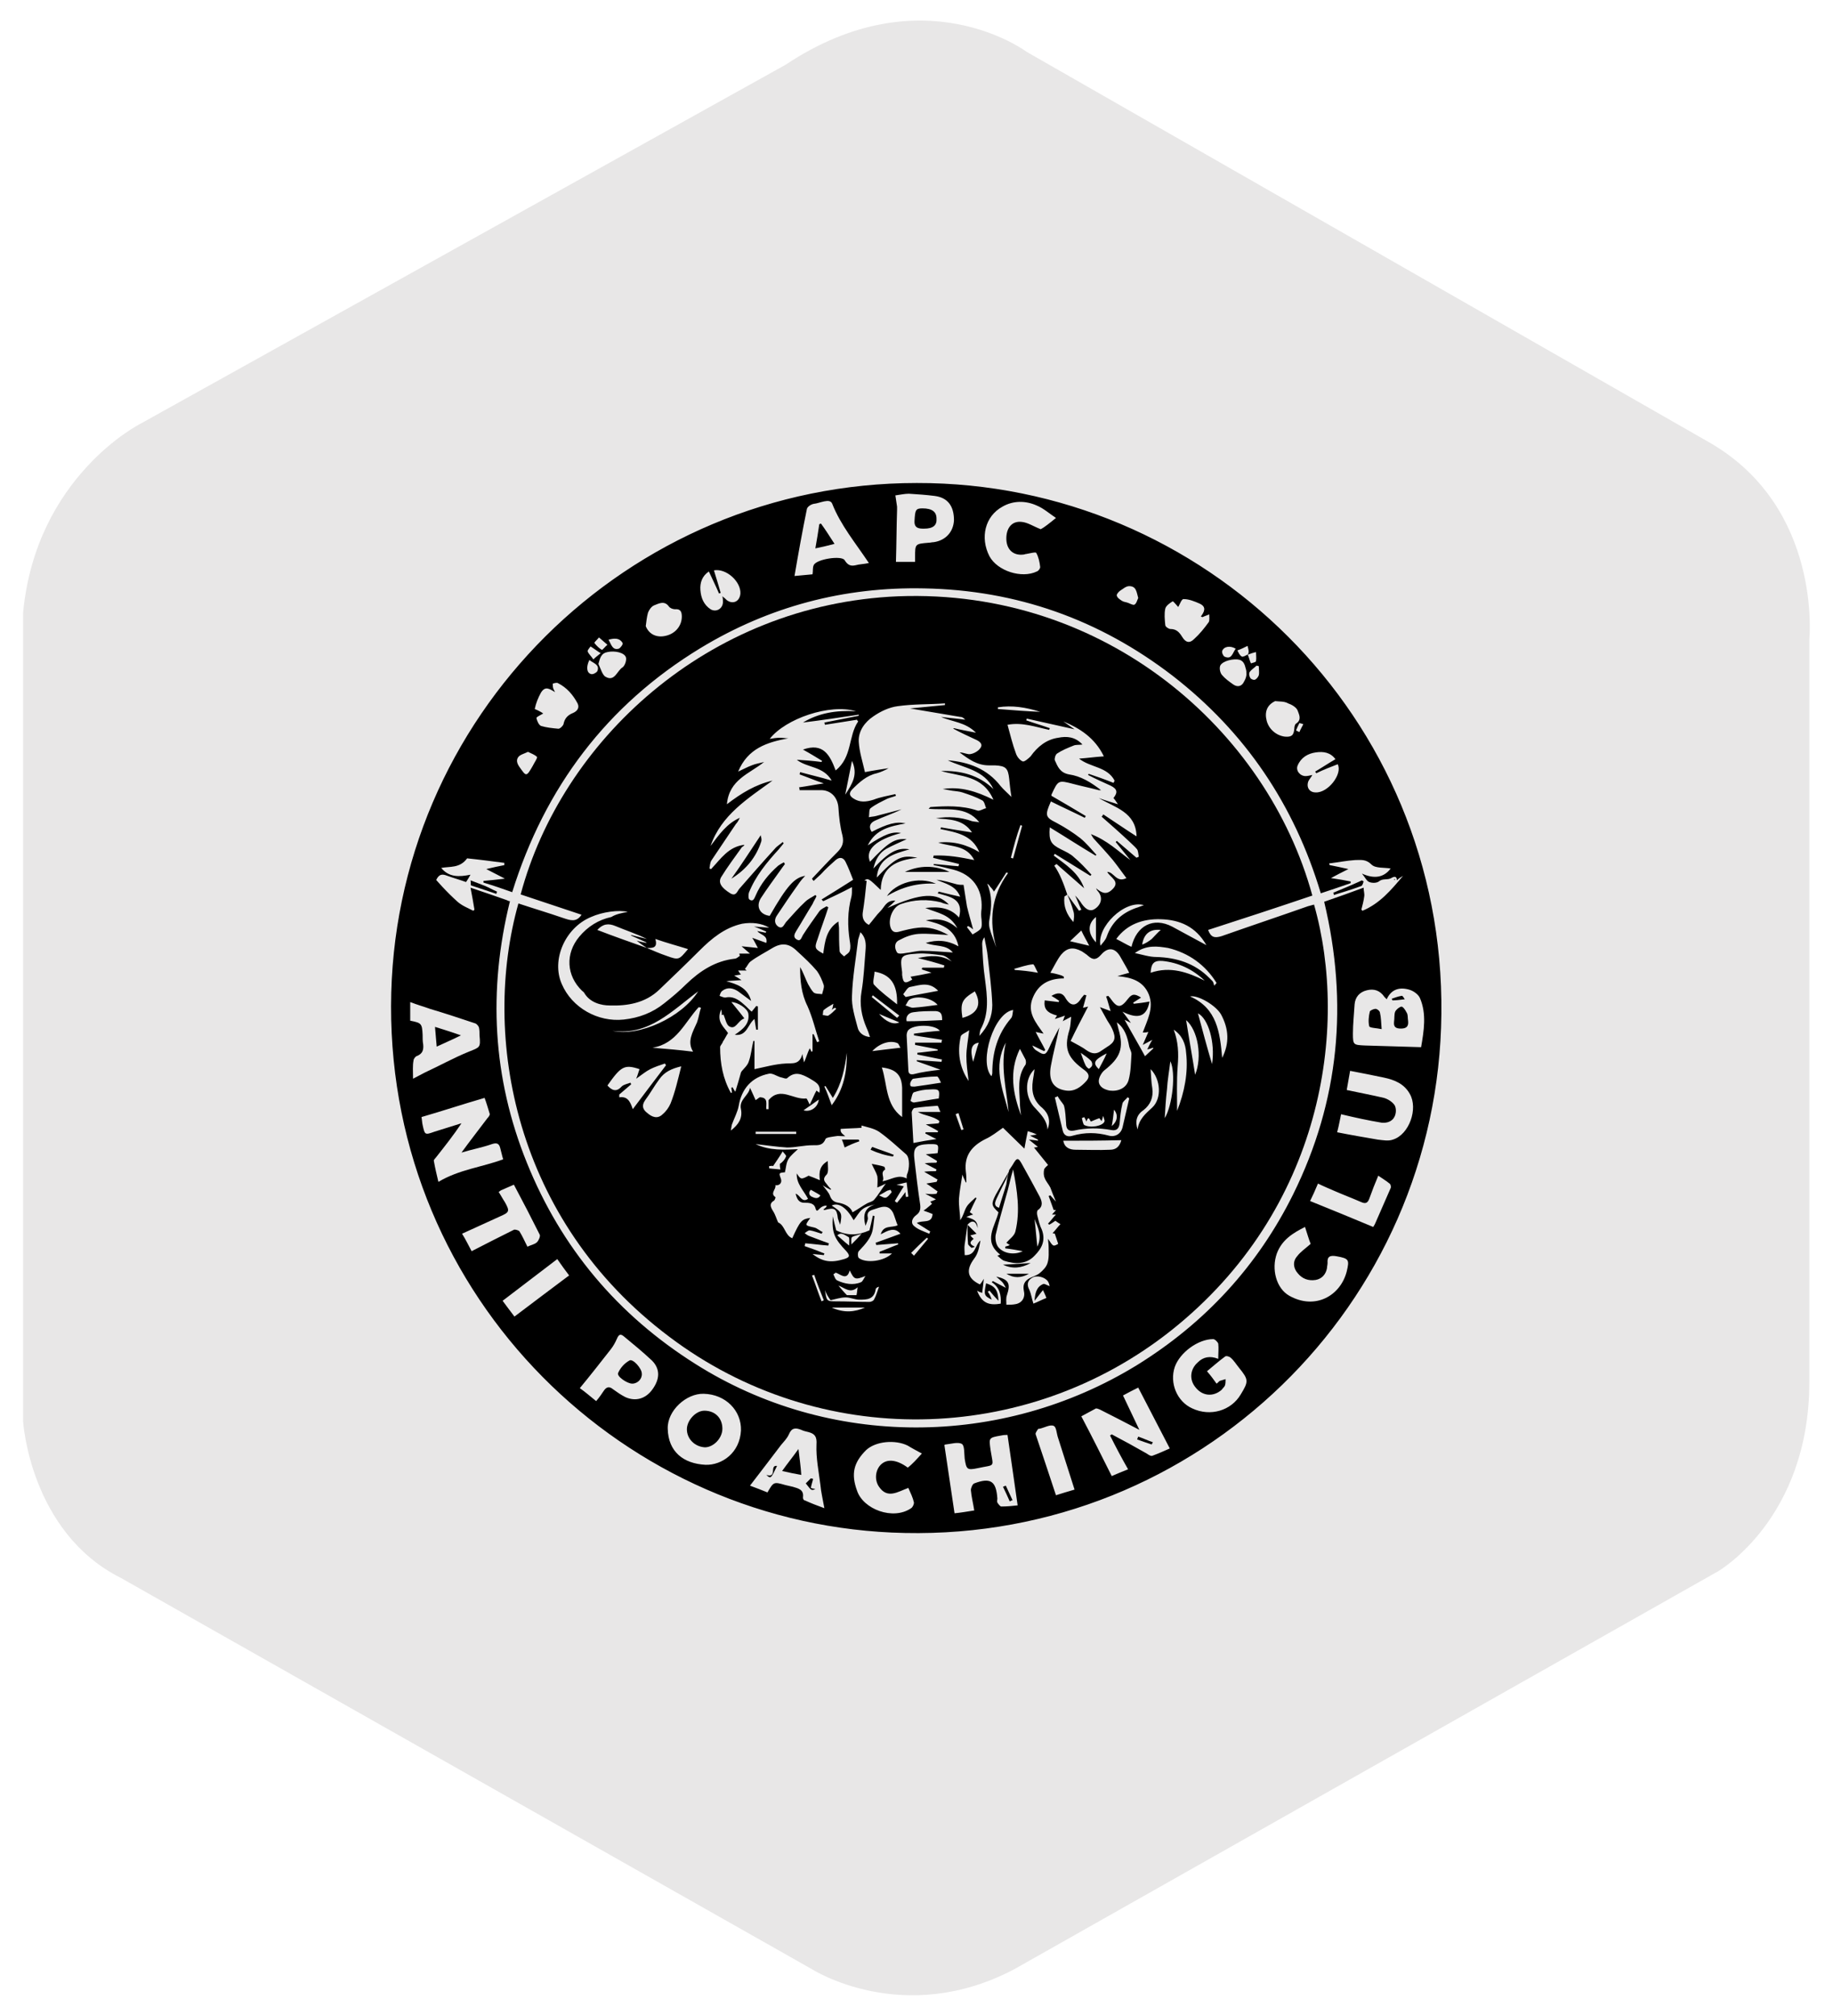
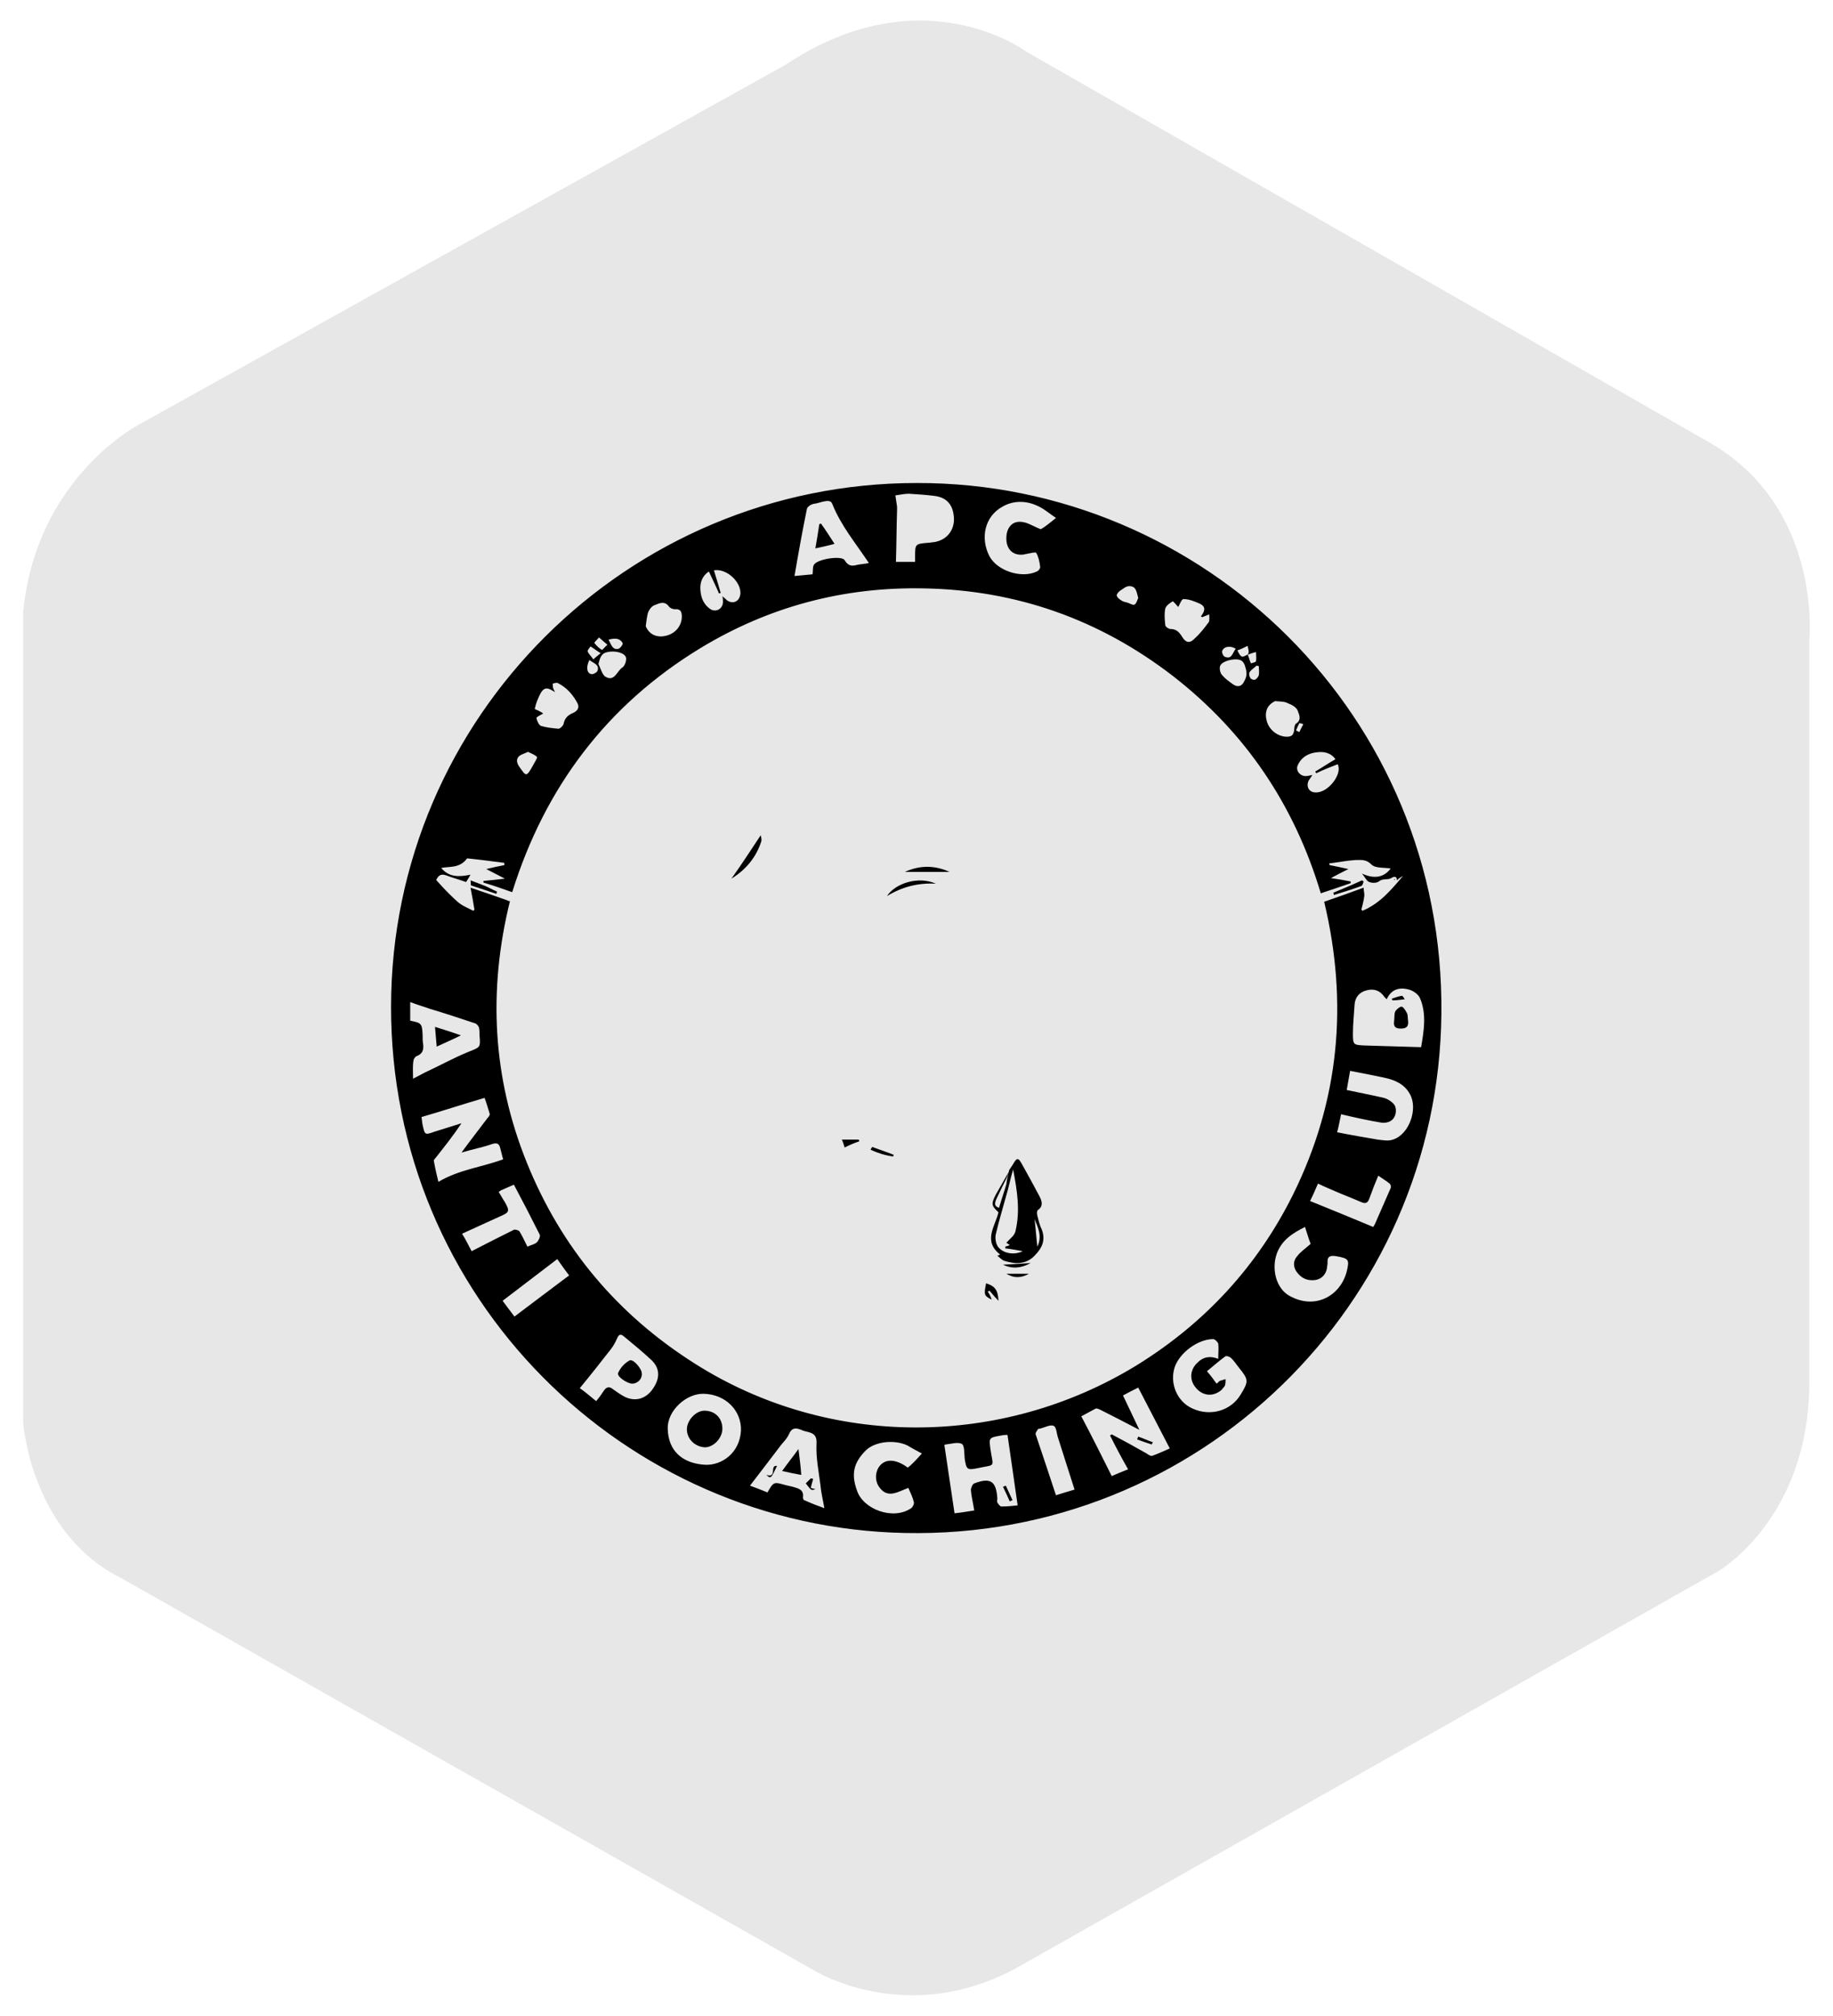
<svg xmlns="http://www.w3.org/2000/svg" id="Layer_1" x="0px" y="0px" viewBox="0 0 325.3 357.7" style="enable-background:new 0 0 325.3 357.7;" xml:space="preserve">
  <style type="text/css">	.st0{fill:#E8E7E7;}</style>
  <path class="st0" d="M24.9,75.2c0,0-18.5,9.3-20.8,33.5v143.5c0,0,1.2,19.7,17.4,27.8l122.6,69.4c0,0,16.2,10.4,35.9,0l124.9-70.6 c0,0,16.2-9.3,16.2-33.6V113.4c0,0,2.3-23.1-17.4-34.7L182.2,9.2c0,0-18.5-13.9-42.8,2.3L24.9,75.2z" />
  <g>
    <path d="M162.7,85.7c51-0.1,93.7,41.4,93.1,94.2c-0.5,51.7-43.2,93.2-95.2,92.1c-49.8-1-91.3-41.7-91.2-93.5  C69.5,127.3,111.3,85.7,162.7,85.7z M221.5,116.1c0,0.1-0.1,0.2,0,0.2c0.2,0.5,0.3,1,0.5,1.4c0.3-0.1,0.9-0.2,0.9-0.4  c0.1-0.5,0-1.1,0-1.6c-0.4,0.1-0.8,0.2-1.3,0.4C221.6,116.2,221.5,116.2,221.5,116.1c0-0.1,0.1-0.3,0.1-0.4c0-0.4-0.1-0.7-0.2-1.1  c-0.6,0.3-1.2,0.6-1.8,0.8c0.2,0.4,0.4,0.9,0.8,1.1C220.6,116.6,221.1,116.3,221.5,116.1z M247.9,156.2c0-0.8-0.5-0.7-1-0.4  c-0.7,0.4-1.5,0-2.2,0.6c-0.4,0.3-1.2,0.3-1.7,0.1c-0.5-0.2-0.7-0.8-1.3-1.5c2.2,1,3.9,0.7,5.1-0.9c-1.1-0.2-2.7,0-3.4-0.7  c-1-1-1.9-0.8-2.9-0.8c-1.5,0.1-3,0.4-4.6,0.6c0,0.1,0,0.2,0.1,0.3c1,0.2,2,0.4,3.3,0.7c-1.2,0.6-2,1-3.1,1.6  c1.4,0.2,2.5,0.4,3.5,0.6c0,0.1,0,0.2,0,0.3c-1.7,0.6-3.5,1.2-5.3,1.8c-4.7-15.7-13.4-28.6-26.3-38.6c-13-10-27.7-15.2-44.1-15.5  c-14.2-0.3-27.5,3.2-39.7,10.6c-16.6,10.1-27.6,24.7-33.4,43.3c-1.7-0.6-3.4-1.2-5.1-1.7c0-0.1,0-0.2,0-0.3  c1.1-0.1,2.2-0.2,3.8-0.4c-1.2-0.6-2.1-1.1-3.3-1.7c1.2-0.3,2.2-0.5,3.2-0.7c0-0.1,0-0.3,0-0.4c-2.3-0.3-4.6-0.6-6.6-0.8  c-1.3,1.8-3.1,1.4-4.6,1.7c1.4,1.7,3.2,1.6,5.2,1.2c-0.3,0.5-0.5,0.9-0.8,1.3c-1.1-0.4-2.2-0.7-3.3-1.1c-0.8-0.3-1.5-0.5-2.1,1  c-0.6-0.9-1-1.4-1.4-2c1.7,2,3.4,3.9,5.3,5.6c0.8,0.7,1.8,1.1,2.8,1.6c0.1-0.1,0.1-0.1,0.2-0.2c-0.2-1.2-0.4-2.4-0.7-3.9  c2.4,0.8,4.4,1.5,6.4,2.2c0.2,0.1,0.4,0.2,0.6,0.2c-3.9,15.8-3.1,31.3,3,46.4c6.1,15.1,16.1,27,29.9,35.7c23.7,15,54.3,15,78.4,0.2  c12.1-7.5,21.4-17.6,27.7-30.3c8.2-16.6,9.8-33.9,5.5-51.9c2.3-0.8,4.6-1.6,7-2.5c0,0.6,0.2,1.1,0.1,1.6c-0.1,0.8-0.3,1.5-0.5,2.3  c0.1,0.1,0.1,0.1,0.2,0.2c3.1-1.3,5.1-3.7,7.2-6.2C248.5,155.7,248.2,155.9,247.9,156.2z M74.8,198.2c0.1,0.5,0.1,1,0.2,1.4  c0.4,1.8,0.4,1.8,2.1,1.2c1.6-0.5,3.2-1,4.8-1.5c-1.4,2.1-2.9,4-4.4,5.9c-0.2,0.3-0.6,0.6-0.5,0.8c0.2,1.2,0.5,2.4,0.8,3.7  c3.7-2.2,7.7-2.6,11.5-4c-0.2-0.6-0.3-1.2-0.5-1.9c-0.2-0.9-0.6-1.1-1.5-0.8c-1.7,0.6-3.4,0.9-5.4,1.5c1.6-2.2,3.1-4.1,4.6-6.1  c0.2-0.2,0.5-0.6,0.4-0.8c-0.3-1-0.6-2-0.9-2.8C82.2,195.9,78.6,197.1,74.8,198.2z M197,254.7c0.1-0.1,0.2-0.1,0.3-0.2  c2.1,1.1,4.1,2.2,6.2,3.4c0.3,0.2,0.7,0.5,1,0.4c1.1-0.4,2.2-0.9,3.1-1.3c-1.9-3.7-3.7-7.1-5.6-10.8c-0.8,0.4-1.8,0.9-2.7,1.4  c1,2.1,1.9,4,2.9,6.1c-2.5-1.3-4.8-2.5-7-3.6c-0.2-0.1-0.5-0.2-0.7-0.2c-0.9,0.5-1.9,1-2.6,1.4c1.9,3.6,3.6,7,5.4,10.6  c0.9-0.4,1.9-0.8,2.9-1.2C199,258.6,198,256.7,197,254.7z M252.2,185.8c0.5-2.9,1-5.9-0.2-8.7c-0.3-0.7-1.2-1.3-1.9-1.5  c-1.7-0.5-3.2-0.1-4,1.7c-0.2-0.2-0.3-0.3-0.4-0.4c-0.8-1.2-1.9-1.5-3.1-1.2c-1.3,0.3-2.1,1.2-2.2,2.5c-0.1,1.7-0.3,3.5-0.3,5.2  c0,2,0.1,2,2.1,2.1C245.4,185.6,248.7,185.7,252.2,185.8z M131.5,253.8c0.1-3.5-2.7-6.4-6.6-6.5c-3.1-0.1-6.5,3-6.4,6.2  c0.1,4.1,2.8,6.2,6.7,6.4C128.1,260,131.3,257.8,131.5,253.8z M216.2,241.1c0-1,0.1-1.9,0-2.7c-0.1-0.3-0.6-0.8-0.9-0.8  c-2.7,0-5.9,2.4-6.8,4.9c-1,2.9,0.4,6.2,3.1,7.4c3.2,1.5,6.9,0.4,8.6-2.5c1.4-2.3,1.4-2.6-0.3-4.7c-0.5-0.6-0.9-1.3-1.5-1.8  c-0.2-0.2-0.8-0.4-1-0.2c-1.1,0.8-2.1,1.7-3.2,2.6c0.7,0.8,1.2,1.5,1.7,2.2c0.3-0.2,0.4-0.4,0.6-0.5c0.3-0.1,0.7-0.2,1-0.3  c0,0.4,0,0.8-0.1,1.1c-0.1,0.3-0.4,0.5-0.6,0.8c-1.5,1.3-3.4,1.1-4.6-0.4c-1.2-1.4-1-3.3,0.4-4.5  C213.5,240.8,214.7,240.5,216.2,241.1z M172.9,268c-0.2-1.3-0.5-2.4-0.6-3.6c0-0.4,0.3-1.1,0.6-1.2c2.9-1.1,3.9-0.4,4.1,2.7  c0,0.2-0.1,0.5,0,0.7c0.2,0.3,0.5,0.7,0.7,0.7c1,0,2-0.1,2.9-0.2c-0.6-4.3-1.2-8.3-1.8-12.5c-0.2,0-0.7,0-1.1,0.1  c-2.3,0.4-2.2,0.4-1.9,2.6c0.5,3.2,0.9,2.5-2.3,3.2c-1.9,0.4-2,0.2-2.3-1.7c-0.1-0.9,0-2.3-0.5-2.6c-0.7-0.4-1.9,0-2.9,0.1  c-0.1,0-0.2,0.1-0.2,0.1c0.6,4,1.2,8,1.8,12.1C170.5,268.4,171.6,268.2,172.9,268z M237.3,200.9c2.5,0.5,4.9,0.9,7.2,1.3  c0.9,0.1,1.9,0.3,2.7,0c2.9-0.9,4.5-5.5,3-8.1c-1-1.8-2.7-2.5-4.6-2.9c-1.9-0.4-3.9-0.8-6-1.2c-0.2,1.1-0.4,2.3-0.6,3.4  c2.3,0.5,4.5,0.9,6.6,1.4c0.7,0.2,1.5,0.7,1.9,1.3c0.3,0.5,0.3,1.4,0,2c-0.4,0.9-1.4,1.2-2.3,1.1c-2.4-0.4-4.7-0.9-7.2-1.5  C237.8,198.6,237.6,199.8,237.3,200.9z M154.2,99.9c-2.4-3.6-5-6.7-6.5-10.5c-0.4-1.1-2.2-0.1-3.3,0c-0.5,0.1-1.1,0.5-1.2,0.9  c-0.8,3.9-1.5,7.8-2.2,11.9c1-0.1,2.1-0.2,3.2-0.3c0.1-0.6,0-1.2,0.2-1.6c0.4-1.1,5-1.8,5.5-0.9c0.5,0.8,1,1.1,1.9,0.9  C152.5,100.1,153.3,100.1,154.2,99.9z M73.3,191.4c0.8-0.4,1.5-0.8,2.1-1.1c2.6-1.2,5.1-2.6,7.8-3.7c2-0.8,2.1-0.7,1.9-2.9  c0-0.5,0-0.9-0.1-1.4c-0.1-0.3-0.4-0.6-0.6-0.7c-2.7-0.9-5.4-1.8-8.1-2.6c-1.1-0.4-2.2-0.7-3.5-1.2c0,1.2,0,2.2,0,3.3  c2,0.4,2.1,0.5,2.2,2.5c0,0.6,0,1.2,0.1,1.7c0.1,1-0.1,1.7-1.2,2.1c-0.2,0.1-0.5,0.5-0.5,0.7C73.2,189.1,73.3,190,73.3,191.4z   M187.4,91.9c-1.2-0.8-2.2-1.7-3.4-2.2c-2-0.9-4.2-0.9-6.1,0.2c-3.1,1.7-4,5.5-2.3,8.8c1.4,2.6,5.7,4,8.4,2.7  c0.3-0.1,0.6-0.5,0.6-0.8c-0.1-0.9-0.3-1.8-0.7-2.5c-0.1-0.2-1.2,0.1-1.8,0.2c-0.2,0-0.3,0.1-0.5,0.1c-1.7,0.2-2.9-0.8-3-2.6  c-0.1-2,0.9-3.4,2.7-3.2c1.1,0.1,2.1,0.8,3.4,1.3C185.3,93.6,186.3,92.8,187.4,91.9z M163.6,257.9c-0.9-0.5-1.7-0.9-2.5-1.4  c-2.2-1.1-5.7-0.8-7.4,0.8c-2.2,2.2-2.7,4.2-1.6,7.2c1.1,3.3,6.4,5.3,9.6,3.1c0.3-0.2,0.5-0.7,0.5-1c-0.2-0.9-0.6-1.7-1-2.6  c-1.9,0.7-3.7,2-5.2-0.2c-0.9-1.3-0.6-3.1,0.4-4c1.1-1,2.8-0.8,4.7,0.6C161.9,259.8,162.7,258.9,163.6,257.9z M231.6,217.7  c-2.2,1.1-4.1,2.3-5,4.7c-1,2.8-0.1,6.2,2.2,7.5c4.6,2.6,9.1,0,10.2-4.3c0.5-2.1,0.4-2.3-1.8-2.7c-1.1-0.2-1.7,0-1.6,1.2  c0,0.3-0.1,0.6-0.1,0.9c-0.2,1.1-0.9,1.9-2,2.1c-1.3,0.2-2.4-0.2-3.2-1.2c-0.8-0.9-0.9-2.1-0.1-3c0.6-0.8,1.5-1.4,2.4-2.2  C232.3,220,232,218.9,231.6,217.7z M146.3,267.6c-0.3-1.7-0.6-2.9-0.7-4.1c-0.3-2.4-0.8-4.8-0.7-7.2c0.1-1.4-0.3-1.9-1.4-2.2  c-0.4-0.1-0.9-0.2-1.3-0.4c-1-0.4-1.7-0.4-2.2,0.8c-0.3,0.7-0.9,1.3-1.4,1.9c-1.8,2.4-3.6,4.7-5.5,7.2c1.1,0.4,2.1,0.8,3.1,1.2  c1.1-1.9,1.1-1.9,3.2-1.3c0.4,0.1,0.9,0.2,1.3,0.3c1,0.3,2,0.5,1.8,1.9c0,0.2,0.1,0.5,0.3,0.5C143.9,266.7,144.9,267.1,146.3,267.6  z M105.8,248.6c0.6-0.7,1-1.3,1.4-1.9c0.5-0.7,1-0.7,1.6-0.2c0.7,0.5,1.4,1,2.2,1.4c1.8,0.8,3.6,0.3,4.8-1.4  c1.3-1.8,1.4-3.6-0.1-5.1c-1.6-1.5-3.3-2.9-5-4.3c-0.6-0.5-0.9-0.3-1.2,0.4c-0.3,0.7-0.7,1.4-1.1,1.9c-1.8,2.3-3.6,4.6-5.5,6.9  C103.9,247,104.8,247.8,105.8,248.6z M162.4,99.7c0-0.4,0-0.6,0-0.9c0-2.3,0-2.3,2.4-2.5c0.3,0,0.6-0.1,0.9-0.1  c2.1-0.3,3.5-1.8,3.6-3.9c0-2.5-1.1-4-3.4-4.3c-1.5-0.2-3.1-0.3-4.6-0.4c-0.8,0-1.6,0.2-2.4,0.3c0.1,0.7,0.2,1.4,0.3,2  c0,0.2,0,0.4,0,0.6c-0.1,3-0.1,6-0.2,9.2C160,99.7,161.2,99.7,162.4,99.7z M83.7,222c2.7-1.4,5.1-2.6,7.5-3.8  c0.2-0.1,0.9,0.1,1,0.3c0.5,0.8,0.9,1.7,1.4,2.7c0.6-0.3,1.3-0.4,1.7-0.8c0.3-0.3,0.6-1,0.5-1.3c-1.5-3-3-5.9-4.6-8.9  c-0.9,0.4-1.6,0.7-2.3,1c-0.1,0.1-0.3,0.2-0.4,0.3c0.4,0.6,0.7,1.2,1.1,1.8c0.9,1.6,0.8,1.8-0.8,2.5c-2.2,1-4.4,2-6.8,3.1  C82.7,220,83.2,221.1,83.7,222z M243.7,217.7c0,0,0.2-0.3,0.3-0.5c0.9-2.1,1.9-4.3,2.8-6.4c0.1-0.2,0-0.7-0.2-0.8  c-0.6-0.5-1.3-0.9-2-1.4c-0.6,1.4-1.1,2.7-1.6,4.1c-0.3,0.8-0.7,0.9-1.4,0.6c-1.6-0.7-3.2-1.3-4.8-2c-0.9-0.4-1.9-0.8-2.9-1.3  c-0.5,1.2-1,2.3-1.4,3.1C236.2,214.6,239.9,216.1,243.7,217.7z M190.7,264.3c-1-3.2-2-6.2-2.9-9.1c-0.3-0.8-0.3-2-0.8-2.2  c-0.6-0.3-1.6,0.3-2.5,0.5c-0.1,0-0.3,0-0.3,0.1c-0.2,0.3-0.5,0.7-0.4,0.9c1.2,3.6,2.4,7.1,3.6,10.8  C188.4,265,189.6,264.6,190.7,264.3z M98.9,223.4c-3.3,2.5-6.4,4.9-9.7,7.4c0.6,0.8,1.4,1.9,2.1,2.8c3.3-2.5,6.5-4.9,9.7-7.3  C100.3,225.4,99.6,224.4,98.9,223.4z M209.1,107.7c-0.3-0.3-0.9-1.1-1-1c-0.5,0.3-1.2,0.8-1.3,1.3c-0.2,0.9-0.1,1.9,0,2.9  c0,0.3,0.6,0.7,0.9,0.7c1.1,0,1.6,0.6,2.1,1.4c0.6,1,1.3,1.2,2.1,0.4c1-0.9,1.8-1.9,2.6-3c0.2-0.3,0.1-1,0.1-1.4  c-0.4,0.2-0.8,0.3-1.2,0.5c-0.1,0-0.1-0.1-0.3-0.1c0.6-0.8,1.1-1.7-0.2-2.3c-0.9-0.4-1.9-0.8-2.8-0.8  C209.7,106.2,209.4,107.2,209.1,107.7z M96.4,126.6c-0.5,0.3-1.2,0.6-1.2,0.8c0.1,0.5,0.4,1.2,0.8,1.4c1,0.3,2,0.4,3.1,0.5  c0.3,0,0.8-0.5,0.9-0.8c0.2-1,0.7-1.6,1.7-2c0.7-0.3,1.2-0.9,0.8-1.7c-0.8-1.5-1.9-2.8-3.5-3.6c-0.2-0.1-0.6,0-0.9,0.1  c0,0.3,0,0.6,0.1,0.9c0.1,0.2,0.2,0.4,0.3,0.6c-0.9-0.5-1.7-1.2-2.5,0.1c-0.5,0.9-0.9,1.9-1.1,2.9  C94.9,125.8,95.9,126.2,96.4,126.6z M232.9,137.5c-0.2,0.4-0.5,0.7-0.7,1.1c-0.4,1,0.1,2,1.3,2c2.2,0.1,4.8-3.3,3.9-5  c-1.3,0.5-2.6,1-3.8,1.6c-0.1-0.1-0.1-0.2-0.2-0.3c1.2-0.7,2.4-1.5,3.6-2.2c-0.9-1.2-2.1-1.4-3.5-1.2c-1.4,0.2-2.6,0.9-3.2,2.3  c-0.4,0.9,0.4,1.9,1.4,1.9C232.1,137.7,232.4,137.6,232.9,137.5z M125.8,101.4c-1.2,0.8-1.6,2-1.5,3.3c0.1,1.4,0.6,2.6,1.8,3.4  c1,0.6,2.2-0.1,2.2-1.3c0-0.3,0-0.6-0.1-1c0.4,0.3,0.6,0.5,0.8,0.7c1.1,0.8,2.3,0.2,2.4-1.2c0.1-2.1-2.5-4.5-4.7-4.1  c0.4,1.3,0.8,2.6,1.2,4c-0.1,0-0.2,0.1-0.3,0.1C127,103.9,126.4,102.7,125.8,101.4z M114.6,111.1c0.6,1.5,2,2.1,3.6,1.7  c1.7-0.4,2.8-1.8,2.8-3.4c0-0.8-0.2-1.4-1.2-1.3c-0.4,0-0.9-0.2-1.1-0.5c-0.8-1.1-1.8-0.5-2.6-0.2c-0.5,0.2-0.9,0.8-1.1,1.3  C114.8,109.4,114.7,110.3,114.6,111.1z M226.3,124.4c-1.5,0.7-1.9,2-1.5,3.5c0.4,1.5,1.7,2.6,3.2,2.8c1.2,0.1,1.6-0.2,1.7-1.4  c0-0.3,0.1-0.8,0.3-0.9c1.1-0.7,0.5-1.7,0.3-2.3c-0.2-0.6-1.1-1.1-1.7-1.3C227.9,124.4,227.1,124.5,226.3,124.4z M221.2,119.7  c0-0.5,0-0.7-0.1-1c-0.2-0.8-0.4-1.6-1.5-1.7c-1.3-0.1-3,0.5-3.1,1.3c-0.1,0.5,0.1,1.2,0.4,1.5c0.5,0.6,1.2,1.1,1.9,1.6  c0.8,0.6,1.6,0.4,2-0.5C221.1,120.4,221.2,119.9,221.2,119.7z M106.2,117.8c0.4,0.8,0.7,2,1.3,2.3c1.6,0.9,2-1.1,3-1.7  c0.4-0.3,0.7-1.2,0.6-1.7c-0.2-0.9-2-1.3-3.3-1C106.7,115.9,106.5,116.7,106.2,117.8z M202,106.1c-0.3-1-0.3-2.1-1.6-2.1  c-0.6,0-1.1,0.5-1.6,0.8c-0.3,0.2-0.7,0.7-0.6,0.9c0.1,0.4,0.6,0.7,0.9,0.9c0.3,0.2,0.6,0.2,0.9,0.3c0.4,0.1,1,0.5,1.3,0.4  C201.7,107.1,201.8,106.5,202,106.1z M93.7,133.4c-0.6,0.3-1.4,0.5-1.7,0.9c-0.4,0.5-0.3,1.1,0.2,1.8c1.2,1.7,1.2,1.8,2.4-0.3  c0-0.1,0.1-0.1,0.1-0.2c0.2-0.4,0.7-1.1,0.6-1.3C94.9,133.9,94.3,133.7,93.7,133.4z M219.3,115.1c-1-0.6-2.1-0.4-2.4,0.4  c-0.1,0.3,0.2,0.9,0.4,1C218.6,117.1,218.7,115.9,219.3,115.1z M104.6,117.1c-0.6,1.2-0.5,2.3,0.3,2.5c0.3,0.1,0.9-0.2,1.1-0.5  C106.5,117.9,105.3,117.7,104.6,117.1z M223.4,118.2c-0.1,0-0.3-0.1-0.4-0.1c-0.4,0.4-0.9,0.7-1.2,1.1c-0.2,0.3-0.1,0.8,0.1,1.1  c0.1,0.2,0.6,0.4,0.8,0.3c0.3-0.1,0.6-0.5,0.7-0.8C223.5,119.4,223.4,118.8,223.4,118.2z M108,113.5c0.5,0.9,0.7,1.9,1.8,1.6  c0.3-0.1,0.8-0.8,0.7-1C110,113.2,109.1,113.2,108,113.5z M106.6,115.9c-0.8-0.5-1.3-0.9-1.8-1.2c-0.2,0.3-0.6,0.7-0.5,0.9  c0.2,0.5,0.7,0.9,1,1.4C105.7,116.6,106,116.4,106.6,115.9z M106.3,113.1c-0.4,0.5-0.9,0.9-0.8,1c0.4,0.5,0.8,0.9,1.3,1.2  c0.1,0.1,0.6-0.6,1-0.9C107.3,114,106.9,113.6,106.3,113.1z M230,129.6c0.2,0.1,0.4,0.2,0.6,0.3c0.2-0.5,0.5-1,0.7-1.4  c-0.2-0.1-0.7-0.2-0.7-0.2C230.4,128.7,230.2,129.1,230,129.6z" />
-     <path d="M232.9,158.9c-6.2,2.1-12.3,4.1-18.5,6.1c0.5,1.3,1.1,1.5,2.4,1.1c5.1-1.8,10.2-3.5,15.3-5.3c0.4-0.1,0.7-0.2,1.1-0.3  c6.2,21.8,1.6,54.2-25.4,75.6c-25.9,20.5-62.5,21.1-89,1.1c-27.6-20.7-33.4-53.4-26.8-76.9c2.7,0.9,5.4,1.7,8,2.6  c1.2,0.4,2.3,0.8,3.2-0.6c-3.6-1.2-7.2-2.4-10.8-3.6c7.2-27,33-51.5,67-52.9C196.2,104.4,224.9,129.6,232.9,158.9z M114.8,168.2  c1.2,0.5,2.3,1,3.5,1.4c2.2,0.8,2.2,0.7,3.8-1.2c-1.9-0.6-3.8-1.1-5.8-1.8C116.8,168.3,115.7,168.2,114.8,168.2  c-0.6-0.4-1.2-0.8-1.8-1.3c0.6,0.2,1.2,0.3,1.7,0.4c0,0,0-0.1,0-0.1c-0.9-0.4-1.8-0.8-2.7-1.2c0,0,0-0.1,0-0.1  c0.9,0.2,1.9,0.5,2.8,0.7c-1.8-0.9-3.7-1.5-5.6-2.3c-1.2-0.5-2.2-0.4-3.2,0.7C109.1,166.2,112,167.2,114.8,168.2z M171.7,217.3  c-0.2,1.2-0.3,2.3-0.5,3.5c-0.1,0.6,0,1.2,0,1.9c2,0.1,1.8-1.8,2.8-2.6c-0.2,1.1-0.4,2.3-1.1,3.2c-1.5,2-1.3,3.5,1,4.6  c0.2-0.2,0.4-0.5,0.7-1c-0.1,1-0.2,1.7-0.3,2.5c-0.3-0.1-0.6-0.2-0.9-0.4c0.8,2.1,2,2.7,4.2,2.3c0.1-1.5-0.2-2.9-1.6-3.8  c0.1-0.1,0.1-0.1,0.2-0.2c0.6,0.3,1.3,0.7,2.3,1.2c-0.3-0.6-0.5-0.9-0.7-1.1c-0.3-0.3-0.6-0.5-1-0.9c2.2,0.5,2.6,1.2,1.9,3.3  c-0.2,0.5-0.1,1.2-0.1,1.7c0.5,0,1.1,0,1.6-0.1c1.2-0.2,1.8-1.2,1.5-2.4c-0.2-1,0.1-1.7,1-2.2c0.6-0.3,1.3-0.5,1.8-0.9  c0.6-0.5,1.2-1.1,1.4-1.8c0.3-0.9,0.2-2,0.2-2.9c0-0.5-0.1-0.9-0.1-1.4c0.9,1.4,0.9,1.4,1.8,0.9c-0.2-0.6-0.4-1.2-0.6-1.8  c-0.1,0-0.3-0.1-0.4-0.1c0.5-0.5,0.9-1.1,1.4-1.6c-0.2-0.1-0.5-0.3-0.9-0.6c-0.3,0.2-0.7,0.5-1.1,0.7c-0.1-0.1-0.2-0.2-0.2-0.2  c0.5-0.5,0.9-1.1,1.4-1.6c-0.2,0-0.4,0-0.7,0c0.3-0.3,0.5-0.6,0.7-0.8c-0.1,0-0.2,0-0.4,0c-0.3-0.8-0.6-1.7-0.9-2.5  c0.1,0,0.2-0.1,0.3-0.1c0.3,0.3,0.6,0.7,1,1.1c-0.4-0.9-0.7-1.7-1-2.5c-0.3-0.6-0.8-1.1-1-1.7c-0.2-0.4-0.2-1-0.1-1.5  c0.1-0.3,0.5-0.6,0.7-0.8c-0.9-1.1-1.7-2.1-2.5-3.1c0.1,0,0.3,0,0.7-0.1c-0.6-0.5-1-0.8-1.6-1.3c0.8,0.1,1.2,0.1,1.6,0.2  c0-0.1,0-0.1,0-0.2c-0.4-0.2-0.8-0.4-1.4-0.7c0.5-0.1,0.7-0.1,1.2-0.2c-0.6-0.3-1-0.4-1.6-0.6c-0.2,1-0.4,1.9-0.6,3.1  c-1.4-1.4-2.6-2.5-3.8-3.7c-1,0.7-2,1.5-3.1,2c-2.4,1.2-3.8,2.9-3.5,5.7c0.1,0.7,0.1,1.3,0.1,2c0,0-0.1,0-0.1,0  c-0.2-0.5-0.5-1-0.6-1.4c-0.2,1.4-0.5,2.8-0.6,4.2c-0.1,1.3,0.2,2.6,0.2,3.9c0.6-0.8,0.7-1.6,1.1-2.3c0.4-0.7,1.1-1.2,1.6-1.7  c0.1,0,0.1,0,0.2,0.1c-0.4,0.8-0.8,1.6-1.2,2.5c0.1,0,0.3,0.2,0.6,0.4c-0.5,0.1-0.8,0.3-1.2,0.4c0.9,0.4,2,0.4,2,2  C173.2,216.6,172.5,216.4,171.7,217.3L171.7,217.3z M189.4,158.7c0.7,1,1.4,1.9,2.1,2.9c0.1-0.1,0.3-0.1,0.4-0.2  c-0.4-0.8-0.7-1.7-1.1-2.5c0.5,0.5,0.9,1,1.2,1.5c0.8,1.1,1.6,1.4,2.4,0.8c1.1-0.8,1.3-2,0.5-3c-0.2-0.2-0.3-0.4-0.4-0.6  c0.9,0.7,1.7,1.3,2.8,0.3c1.7-1.5-0.3-2.2-0.8-3.2c1.2,0,1.6,2,3.4,1.1c-0.9-1.2-1.6-2.2-2.4-3.2c-1.1-1.3-2.2-2.5-3.3-3.7  c-0.2-0.2-0.3-0.4-0.6-0.9c2.9,1.1,4.8,3,7,4.6c-0.9-1.1-1.7-2.1-2.6-3.2c0.1-0.1,0.1-0.1,0.2-0.2c1.2,1,2.3,2,3.5,3  c0.1-0.1,0.3-0.1,0.4-0.2c-0.1-0.5-0.1-1-0.3-1.3c-0.4-0.5-0.9-0.9-1.4-1.4c-1.6-1.5-3.3-3-4.9-4.4c0.1-0.1,0.2-0.2,0.3-0.4  c2,1.3,4,2.7,5.9,3.9c-0.1-4.3-3.8-5.1-6.7-6.8c1.1,0.4,2.1,0.7,3.4,1.1c-0.4-0.6-0.6-0.9-0.8-1.1c0.8-1,0.7-1.6-0.5-2.2  c-1.3-0.6-2.7-1.2-4-1.9c0-0.1,0.1-0.1,0.1-0.2c1.5,0.5,2.9,1,4.4,1.6c0.1-0.1,0.1-0.2,0.2-0.4c-1.3-2.5-4.3-2.3-6.3-3.9  c1.5-0.1,2.8-0.3,4.4-0.4c-1.6-3.3-4.3-5-7.2-6.2c0.6,0.4,1.1,0.8,2,1.4c-3.1-0.7-5.8-1.3-8.5-1.9c0,0.1,0,0.2-0.1,0.3  c1.4,0.5,2.8,0.9,4.2,1.4c0,0.1-0.1,0.2-0.1,0.3c-2.4-0.5-4.8-1.4-7.4-0.9c0.5,1.8,0.9,3.5,1.5,5.1c0.2,0.6,0.7,1.2,1.2,1.4  c0.3,0.1,1-0.5,1.4-0.9c1.2-1.7,2.8-3,4.9-3.3c1.5-0.3,3-0.2,4.3,1.2c-0.6,0.1-1.2,0-1.6,0.2c-1,0.4-2,0.8-2.9,1.4  c-0.3,0.2-0.5,0.9-0.4,1.2c0.5,1.1,0.9,2.2,2.5,2.5c2.1,0.3,3.9,1.4,5.7,2.8c-0.3,0-0.4,0-0.4,0c-1.5-0.4-3-0.7-4.5-1.1  c-2.7-0.7-2.7-0.7-3.9,1.9c0,0.1,0,0.2,0,0.2c2.1,1.2,4.1,2.4,6.1,3.6c-0.1,0.1-0.1,0.2-0.2,0.3c-2-1-4-1.9-6-2.9  c-1.1,2.5-1,2.8,1,3.8c1.5,0.8,2.9,1.7,4.2,2.7c1.1,0.9,2,2,2.9,3c-0.1,0-0.1,0.1-0.2,0.1c-2.7-1.6-5.3-3.3-8.1-5  c-0.2,2.4,0.2,3,2,3.9c0.8,0.4,1.7,0.8,2.3,1.4c1.1,0.9,2.1,2,3.1,3.1c-0.1,0.1-0.1,0.1-0.2,0.2c-2.1-1.3-4.2-2.6-6.3-3.9  c-0.1,0.1-0.1,0.2-0.2,0.3c2.1,1.6,4.4,3,5.4,5.8c-1.7-1.5-3.3-2.9-4.9-4.3c-0.1,0.1-0.3,0.2-0.4,0.3  C188.1,155,188.8,156.9,189.4,158.7c-0.1,0.2-0.5,0.3-0.5,0.4c-0.2,1.7,0.4,3.2,1.6,4.5c0.1-0.6,0.2-1.3,0-1.9  C190.2,160.6,189.8,159.6,189.4,158.7z M172.9,152.6c-1.4-2.7-4-2.3-6.4-3.1c2.8-0.3,5.1,0.4,7.3,1.7c-1.3-3.1-4.1-3.5-6.9-4.1  c0-0.1,0.1-0.2,0.1-0.3c1.8,0.3,3.5,0.6,5.5,0.9c-1.6-2.4-4.1-2.3-6.4-2.5c2.2-0.4,4.4-0.2,6.4,0.5c0.4,0.1,0.9,0.1,1.3,0.2  c-2.4-3-5.8-2.1-9-2.4c0.2-0.2,0.3-0.3,0.3-0.3c2.8-0.2,5.6-0.3,8.3,0.6c0.4,0.2,1.1-0.3,1.6-0.4c-0.2-0.5-0.3-1.2-0.7-1.4  c-1.1-0.6-2.3-1-3.5-1.4c-0.6-0.2-1.2-0.2-1.8-0.3c-0.6-0.1-1.1-0.2-1.7-0.3c3.1-0.5,6,0.4,9,1.9c-1.9-4.4-5.9-4.1-9.3-5.1  c3.5-0.1,6.7,0.7,9.3,3.2c-1.6-3.4-5.2-3.7-8.1-5.1c3.7,0.3,7,1.5,9.4,4.6c0.5,0.6,1.2,1.2,1.9,1.9c-0.2-1.2-0.3-2.2-0.4-3.2  c-0.2-1.9-0.6-2.3-2.5-2.4c-0.4,0-0.7,0-1.1,0c-2.1,0-3.6-1.1-5.2-2.3c0.7,0,1.4,0.4,1.9,0.3c0.7-0.1,1.5-0.6,1.8-1.1  c0.5-0.7-0.2-1.2-0.9-1.5c-1.3-0.6-2.6-1.2-3.9-1.9c0,0,0-0.1,0.1-0.1c1.2,0.3,2.4,0.5,3.9,0.8c-1.9-1.9-4.2-1.9-6.2-2.8  c1.4,0.2,2.9,0.3,4.3,0.5c-0.3-0.3-0.5-0.5-0.9-0.5c-3-0.5-6-1-8.9-1.5c2-0.2,4.1-0.4,6.2-0.6c0-0.1,0-0.2,0-0.3  c-2.8,0.2-5.6,0.1-8.4,0.5c-1.5,0.2-3,0.9-4.3,1.8c-1.5,1-2.7,2.6-2.6,4.5c0.1,1.8,0.7,3.6,1.1,5.4c1.5-0.3,2.9-0.5,4.2-0.7  c-0.7,0.4-1.4,0.7-2.1,0.9c-1.8,0.4-3.1,1.6-4.3,2.8c-0.7,0.7-0.6,1.2,0.2,1.7c1.1,0.7,2.2,0.6,3.5,0.2c1.3-0.5,2.6-0.7,3.9-1  c0,0.1,0.1,0.2,0.1,0.3c-0.5,0.2-1,0.3-1.5,0.5c-1,0.5-2.1,1-3,1.7c-0.3,0.2-0.2,1-0.3,1.6c0.4-0.1,0.8-0.1,1.2-0.2  c1.5-0.4,3.1-0.8,4.6-1.2c-1.6,0.8-3.2,1.3-4.7,2c-0.9,0.4-1.2,1.1-0.6,2c2.7-1.4,4.4-1.9,6-1.5c-2.7,0.5-5.3,1-6.7,3.9  c3-2,4.4-2.5,5.9-2.2c-4.5,1.2-6.4,3-5.5,5.1c3.2-3.4,4.4-4.2,6.5-4c-1.3,0.6-2.5,1.1-3.6,1.7c-1.2,0.7-1.9,1.8-2.3,3.5  c2.7-2.9,4.3-3.8,6.4-3.4c-2.8,0.8-5.5,1.5-5.8,5c3.3-3.5,4.4-4.1,7.2-3.5c-3.7,0.4-6.4,1.6-6.5,5.7c-2.2-2.1-2.2-2.1-2.9-1.7  c0.3,0.1,0.5,0.1,0.4,0.1c-0.2,2-0.4,3.8-0.7,5.7c-0.1,1,0.3,1.7,1.1,2.1c0.7-0.8,1.3-1.7,2.1-2.5c0.7-0.7,1-1.9,2.6-1.8  c-0.5,0.5-0.8,0.8-1.4,1.3c6-2.7,8.8-2.8,10.9-0.6c-0.5-0.1-1-0.2-1.4-0.4c-2.4-0.6-4.8-0.5-7.1,0.3c-1.5,0.5-2.4,2.8-1.8,4.3  c0.3,0.7,0.8,0.8,1.5,0.6c1.1-0.3,2.3-0.6,3.4-0.7c1.8-0.2,3.5,0.3,5.3,1.3c-1.9-0.1-3.6-0.3-5.3-0.2c-1.2,0.1-2.3,0.5-3.4,1.1  c-0.9,0.4-0.9,1.4-0.4,2.2c0.2,0.3,1,0.2,1.5,0.1c1-0.1,2-0.4,2.9-0.4c1.8,0,3.7,0.2,5.5,0.3c-1.2-1.5-3.2-1-4.8-1.7  c2-0.6,3.8-0.5,5.8,0.6c-0.7-3.3-3.3-4-5.8-4.6c2-0.4,3.8-0.2,5.6,1.4c-1.3-2.5-3.5-2.7-5.7-3.6c2.5-0.3,4.5,0,6,1.7  c0.9-3.4-1.7-3.7-3.8-4.3c0.1-0.1,0.1-0.2,0.2-0.3c1.2,0.3,2.4,0.6,3.8,0.9c-0.8-2-2.6-2.3-4.2-3c1.3,0.1,2.4,0.5,3.6,0.8  c0.4,0.1,0.8,0.1,1.2,0.1c0.2,1.2,0.4,2.5,0.6,3.8c0.3,1.3,0.7,2.6,1.1,4.1c-0.5-0.4-0.7-0.5-0.9-0.6c-0.1,0.1-0.1,0.1-0.2,0.2  c0.3,0.4,0.7,0.9,1,1.3c1.7-1,1.7-1,1.6-2.6c-0.1-0.7-0.1-1.3,0-2c0.2-3.5-1.6-6-5-6.9c-1.2-0.3-2.4-0.6-3.5-0.8c0-0.1,0-0.2,0-0.2  c1.5,0.1,2.9,0.3,4.4,0.4c0-0.1,0.1-0.3,0.1-0.4c-1.5-0.4-3.1-0.7-4.6-1.1c0-0.1,0.1-0.3,0.1-0.4  C168.3,151.7,170.4,152.1,172.9,152.6z M146.1,159.9c-0.1-0.1-0.2-0.2-0.3-0.3c1.8-1.1,3.7-2.3,5.6-3.5c-0.4-1-0.8-2.1-1.3-3.1  c-0.4-0.9-1.1-1-1.8-0.4c-0.9,0.8-1.8,1.6-2.6,2.5c-0.4,0.4-0.9,0.8-1.3,1.2c-0.1-0.1-0.2-0.2-0.3-0.4c1.5-1.6,3-3.2,4.5-4.7  c0.9-0.9,1.2-1.7,0.9-3c-0.4-1.5-0.6-3.2-0.7-4.8c-0.1-1.8-1.2-3.1-2.9-3.2c-1.3,0-2.7,0-4,0c0-0.2,0-0.3-0.1-0.5  c1.5-0.2,2.9-0.5,4.4-0.7c-1.5-0.5-2.9-1.1-4.3-1.6c0-0.1,0.1-0.3,0.1-0.4c1.8,0.5,3.6,0.9,5.6,1.5c-1.5-2.6-4.3-2.2-6.2-3.7  c1.5,0.1,2.9,0.2,4.4,0.4c0-0.1,0.1-0.2,0.1-0.2c-1-0.6-2.1-1.3-3.4-2c3.6-1.3,4.8,1,5.8,3.7c3-2.4,2.2-6.1,4-8.7  c-0.1-0.1-0.2-0.2-0.2-0.3c-1.9,0.3-3.8,0.6-5.7,0.9c0-0.1-0.1-0.3-0.1-0.4c2-0.4,4.1-0.8,6.1-1.2c0-0.1,0-0.1,0-0.2  c-3.3,0.5-6.6,1-9.9,1.4c2.8-1.7,5.9-2.2,9.4-2c-4.6-1.4-12.5,1.3-15.3,4.9c0.6-0.1,1.2-0.2,1.8-0.2c0.5,0,1,0.1,1.5,0.1  c-3.8,0.7-7.2,1.8-8.9,5.9c0.9-0.4,1.6-0.8,2.4-1.1c0.7-0.3,1.5-0.4,2.2-0.6c-2.6,2.1-6.2,3.1-6.6,7.5c2.6-2,5.1-3.5,8.1-4.2  c-4.4,3.2-9.1,6.1-11,11.6c1.5-2,2.9-4,5.2-5c-0.2,0.4-0.4,0.8-0.7,1.1c-1.4,2.1-2.9,4.3-4.3,6.4c-0.3,0.4-0.3,1-0.4,1.5  c0.1,0,0.2,0.1,0.3,0.1c1.7-1.8,3.1-4,5.9-4.3c-0.1,0.3-0.4,0.3-0.5,0.5c-1.2,1.7-2.5,3.4-3.6,5.2c-0.6,1,0,1.9,1.6,2.9  c1,0.6,1.2-0.3,1.6-0.8c2.1-2.4,4.2-4.8,6.3-7.1c0.4-0.5,1-0.8,1.4-1.2c0.1,0.1,0.1,0.2,0.2,0.2c-0.3,0.4-0.6,0.7-0.9,1.1  c-2.1,2.3-4.1,4.7-5.3,7.7c-0.1,0.4-0.1,1.1,0.1,1.2c0.7,0.5,0.9-0.3,1.1-0.7c0.9-2.1,2.3-3.8,4-5.3c0.3-0.2,0.6-0.4,1-0.6  c0.1,0.1,0.1,0.2,0.2,0.3c-0.3,0.4-0.6,0.8-0.8,1.1c-1.2,1.7-2.4,3.3-3.5,5c-0.9,1.5-0.1,2.9,1.6,3.1c3.1-5.4,4.4-6.8,6.3-7.1  c-0.5,0.5-0.9,1-1.3,1.6c-1.3,1.8-2.5,3.6-3.7,5.4c-0.5,0.7-0.5,1.5,0.2,2c0.8,0.5,1-0.3,1.4-0.8c1.1-1.2,2.2-2.5,3.4-3.6  c0.5-0.5,1.2-0.8,1.8-1.2c0.1,0.1,0.2,0.2,0.2,0.2c-0.2,0.5-0.5,0.9-0.7,1.4c-1,1.6-1.9,3.2-2.9,4.8c-0.3,0.5-0.6,1.1,0.1,1.5  c0.7,0.4,0.8-0.3,1.1-0.8c0.9-1.4,1.9-2.8,2.9-4.2c0.3-0.4,0.8-0.6,1.3-0.9c0.1,0.1,0.2,0.1,0.3,0.2c-0.6,1.9-1.3,3.7-1.9,5.6  c-0.6,1.6-0.5,1.8,1,2.6c0.3-2.1,0.5-4.3,2.7-5.7c0,0.5,0.1,0.9,0.1,1.2c0,1.3,0,2.7,0.1,4c0,0.4,0.5,0.7,0.8,1  c0.3-0.3,0.9-0.6,1-1c0.2-0.6,0.1-1.2,0-1.8c-0.4-2.6-0.4-5.2,0.3-7.8c0.1-0.4,0.1-0.9,0.1-1.7  C149.5,158.3,147.8,159.1,146.1,159.9z M150,201.6c-0.8,0-1.3-0.1-1.7,0c-0.6,0.1-1.7,0.2-1.8,0.5c-0.5,1.2-1.3,1.1-2.3,1.1  c-1.5,0-3,0.4-4.5,0.4c-1.8-0.1-3.7-0.4-5.6-0.6c2.5,1.2,5.1,1,7.5,0.9c-0.5,0.5-1.3,1.1-1.7,1.8c-0.4,0.7-0.4,1.5-0.6,2.3  c-1.1,0.1-1.1,0.1-0.7,1.2c0.2,0.6-0.2,1.2-1,1.1c0.2,0.7-1,1.4,0,2.1c0.1,0-0.1,0.5-0.2,0.6c-0.9,0.5-0.7,1.1-0.2,1.9  c0.4,0.6,0.6,1.4,0.9,2c1.2,0.5,1.2,2.3,2.5,2.8c1.4-3.1,1.7-3.4,3.2-3.6c-1,1.4-1,1.3,0.7,1.7c0.5,0.1,1,0.6,1.5,0.8  c-0.1,0.1-0.1,0.2-0.2,0.3c-0.7-0.2-1.4-0.5-2.1-0.6c-0.3,0-0.6,0.3-0.9,0.5c0.3,0.2,0.5,0.4,0.8,0.5c1.1,0.4,2.3,0.9,3.5,1.3  c0,0.1-0.1,0.3-0.1,0.4c-1.4-0.1-2.7-0.3-4.1-0.4c0,0.2-0.1,0.3-0.1,0.5c0.6,0.2,1.1,0.4,1.7,0.6c0.6,0.2,1.2,0.5,1.8,0.7  c0,0.1-0.1,0.2-0.1,0.3c-0.6-0.1-1.2-0.1-2-0.2c1.8,1.4,3.3,1.6,5.6,0.9c1-0.3,1.1-0.6,0.4-1.4c-2.1-2.2-2.6-3.2-2.4-6.2  c0.2,0.9,0.4,1.8,0.6,2.5c2,1,3.9,0.9,5.9,0c0.2-0.8,0.4-1.7,0.6-2.6c0.1,0,0.2,0,0.3,0.1c-0.4,2.7,0,3.3-2.8,6.2  c-0.2,0.2-0.2,1,0,1.2c1.3,1,4.5,0.6,5.9-0.8c-0.8,0-1.5,0-2.2,0c0-0.1,0-0.2,0-0.3c1.1-0.4,2.2-0.9,3.3-1.3c0-0.1,0-0.2-0.1-0.2  c-1.3,0.1-2.5,0.2-3.8,0.3c0-0.1-0.1-0.3-0.1-0.4c1.4-0.5,2.8-1,4.4-1.6c-1.1-1.3-2.3-0.5-3.5,0.1c0.5-1.7,1.9-1.1,3-1.6  c-0.3-0.7-0.5-1.5-0.8-2.2c-0.9-1.7-2.2-1-3.5-0.6c-0.7,0.2-1.2,0.5-1,1.4c0.1,0.4-0.2,0.9-0.4,1.5c-0.5-1.9-0.2-3.2,1.7-3.8  c-0.9,0.2-1.7,0.4-2.3,0.9c-0.6,0.5-1,1.3-1.5,1.9c-1.3-2.3-2.7-3.2-3.9-2.6c1.8,1.2,1.9,1.3,1.5,3.4c-0.2-0.5-0.3-0.8-0.4-1.1  c-0.2-1.8-0.6-2-2.4-1.5c0,0-0.1-0.1-0.2-0.1c0.1-0.1,0.3-0.2,0.4-0.3c0.1-0.1,0.2-0.2,0.2-0.4c-0.5,0-0.9,0.2-1.2,0.5  c-0.4,0.4-0.6,0.7-0.8-0.1c-0.3-0.9-1.2-0.9-2-0.9c-1,0-1.3-0.8-1.5-1.6c0.8,0.2,1.1,1.7,2.2,0.9c-0.8-1.5-2.1-2.7-2-4.5  c0.7,1.1,0.8,1.1,2.1,0.4c0.8,0.3,1.3,0.5,2,0.8c-0.2-1.5,0-2.6,1.4-3.4c0,0.9,0.2,2-0.2,2.4c-0.8,0.8-0.4,1.2,0.1,1.8  c0.2,0.3,0.4,0.5,0.7,0.8c0,0-0.1,0.1-0.1,0.1c-0.4-0.2-0.8-0.4-1.4-0.8c0.6,0.8,1.1,1.3,1.3,1.9c0.3,0.8,0.8,1.1,1.5,1.2  c1.2,0.2,2.2,0.8,2.5,1.7c0.9-0.5,1.7-1.1,2.6-1.6c0.4-0.2,0.9-0.3,1.2-0.6c0.8-0.9,1.4-2,2.1-2.9c-0.4,0.2-1,0.5-1.5,0.7  c0-0.6,0.1-1.3,0-2c-0.2-0.7-0.6-1.3-1-2.2c1,0.2,1.6,0.3,2.2,0.5c0.1,0,0.2,0.5,0.2,0.5c-1,0.6,0,1.4-0.5,2.1  c1.6-0.3,2.8-1.3,4.3-0.5c0-0.3,0-0.6,0.1-0.8c0.4-0.9,0.5-2.9-0.2-3.5c-1.6-1.4-3.1-2.8-4.8-4c-0.9-0.6-2.1-0.8-3.1-1.1  c0,0.3,0,0.6,0,0.4c-1.2,0.1-2.3,0.1-3.7,0.2C149.1,200.9,149.4,201.1,150,201.6z M133.3,177.6c-0.8-0.6-1.5-1.1-2.3-1.7  c-0.9-0.6-1.9-0.8-2.8-0.1c-0.3,0.2-0.4,0.6-0.5,0.9c0.3,0.1,0.7,0.3,1,0.3c1.3-0.3,2.3,0.3,3.3,1.2c0.5,0.4,0.9,0.9,1.4,1.3  c0.3-0.4,0.6-0.7,0.8-1c0.1,0,0.2,0,0.3,0.1c0,1.4,0,2.7,0,4.1c-0.1,0-0.2,0-0.3,0c-0.1-0.6-0.2-1.2-0.3-1.9  c-1.2,0.9-1.3,3.1-3.5,2.8c1.5-1,2.7-2,2.4-3.8c-0.2-0.9-1.9-2-3-2c0.7,0.9,1.5,1.8,2.3,2.9c-1.2,0.4-1.5,2.1-2.7,1.4  c-0.5-0.3-0.7-1.4-1-2.1c0,0-0.1,0.1-0.3,0.1c0-0.2,0-0.5-0.1-1c-1,2.2,0.6,3.2,1.2,4.2c-0.4,0.6-0.6,1.1-0.9,1.5  c-0.1,0.4-0.5,0.7-0.5,1c0,2.9,0.5,5.6,1.9,8.1c0,0,0.1,0,0.2,0c0-0.3-0.1-0.6-0.1-0.9c0.1,0,0.1-0.1,0.2-0.1  c0.2,0.3,0.3,0.6,0.5,0.8c0.4-1.3,0.7-2.3,1-3.4c0-0.1,0.1-0.1,0.1-0.2c0.5-0.6,1.1-1.1,1.3-1.8c0.4-1.1,0.5-2.4,0.8-3.6  c0.1,0,0.2,0,0.2,0c0,1.7,0,3.4,0,5c1.9-0.4,3.7-0.9,5.5-1c1.2-0.1,2.5,0.3,3-1.7c0.1,0.7,0.2,1,0.3,1.5c0.4-0.9,0.6-1.7,1-2.5  c0.2,0.3,0.2,0.4,0.3,0.6c0.1,0,0.1,0,0.2-0.1c0-1,0-2,0-3c0.1,0,0.1,0,0.2,0c0.2,0.5,0.4,0.9,0.6,1.4c0.1,0,0.2-0.1,0.4-0.1  c-0.7-2.1-1.2-4.3-2.1-6.3c-1.1-2.2-1.3-4.5-1.3-6.9c0.6,1,0.9,2,1.4,3c0.3,0.5,0.6,1.1,1,1.5c0.4,0.3,1,0.2,1.5,0.3  c0.1-0.5,0.4-1.1,0.3-1.6c-0.3-0.9-0.7-1.8-1.2-2.5c-1.1-1.3-2.3-2.4-3.5-3.5c-1.4-1.4-2.7-1.6-4.4-0.6c-1.3,0.8-2.7,1.5-3.9,2.4  c-0.4,0.3-0.6,0.9-1,1.3c0.1,0.1,0.2,0.2,0.3,0.3c-0.5,0-0.9,0-1.5,0c0.2,0.3,0.3,0.5,0.5,0.7c-0.4,0.1-0.7,0.1-1.2,0.2  c0.5,0.3,0.7,0.4,1.3,0.8c-1.1,0.1-1.9,0.1-2.7,0.2C130.7,174.6,132.7,175.2,133.3,177.6z M188,182.3c-0.5,2.4-1.1,4.6-1.5,6.8  c-0.5,2.7,0.5,4.1,2.7,4.4c1.5,0.2,2.6-0.6,3.6-1.7c0.6-0.7,0.5-1.3-0.3-1.9c-2.9-2.1-3.8-3.7-2.7-7.2c0.2-0.7,0.2-1.4,0.3-2.3  c-0.7,0.4-1,0.5-1.5,0.8c0.2-0.4,0.2-0.6,0.4-1c-0.6,0.2-1.1,0.4-1.8,0.6c0.2-0.3,0.3-0.5,0.4-0.6c-1.8-0.5-2.4-1.2-2.2-2.7  c0.8,0.1,1.6,0.2,2.5,0.3c0-0.1,0-0.2,0.1-0.2c-0.4-0.3-0.9-0.6-1.4-0.9c1-0.6,1.9-0.7,2.5,0.4c0.9,1.5,1.9,1.5,2.8,0  c0.2-0.2,0.3-0.4,0.5-0.6c0.1,0,0.3,0.1,0.4,0.1c-0.2,0.8-0.4,1.5-0.6,2.2c0.1,0,0.5-0.1,0.9-0.2c-1.1,2.1-2.2,4.2-3.1,6.1  c1.1,0.6,2.1,1.1,2.9,1.7c0.9,0.6,1.7,0.7,2.6,0c0.3-0.2,0.6-0.4,0.9-0.6c1.5-0.9,1.7-1.6,1-3.2c-0.3-0.7-0.8-1.3-1.1-1.9  c-0.4-0.7-0.7-1.3-1.1-2c0.8,0.3,1.4,0.5,1.9,0.7c-0.3-0.9-0.5-1.8-0.8-2.6c0.1,0,0.3-0.1,0.4-0.1c0.1,0.2,0.3,0.3,0.4,0.5  c1.2,1.7,1.8,1.7,3.1,0c0.7-0.9,1.2-0.9,2.3-0.2c-0.5,0.3-0.9,0.6-1.4,0.9c0,0.1,0.1,0.1,0.1,0.2c0.9-0.1,1.8-0.2,2.8-0.4  c-0.5,2.7-2,3.2-4.8,1.8c0.5,0.6,0.9,1.2,1.5,2c-0.6-0.3-1-0.5-1.4-0.7c0.1,0,0.2,0,0.2,0c1.2,2.2,2.5,4.4,3.7,6.6  c0.4-0.4,1-0.9,1.5-1.4c0,0-0.1-0.1-0.1-0.1c-0.3,0.1-0.5,0.2-1,0.3c0.3-0.6,0.5-1.1,0.9-1.7c-0.6,0.3-1.1,0.6-1.7,0.9  c0.4-0.9,0.7-1.6,1-2.3c-0.4,0.1-0.7,0.1-1,0.1c0.8-2.2,2-4.3,1.1-6.7c-1-2.5-3.2-3.1-5.6-3.3c0.7-0.2,1.3-0.4,2.1-0.6  c-0.5-1-1-1.8-1.5-2.7c-0.9-1.7-2.2-2-3.5-0.5c-0.8,0.9-1.4,1-2.3,0.2c-0.3-0.3-0.7-0.5-1.1-0.8c-1.5-0.8-2.6-0.7-3.7,0.6  c-0.7,0.9-1.2,2-1.9,3.2c0.7,0.1,1,0.2,1.4,0.3c0.4,0.1,0.7,0.2,1,0.4c0,0.1,0,0.2,0,0.3c-2.6,0-4.5,1-5.5,3.4  c-1.1,2.6,0.5,4.4,1.9,6.4c-0.5-0.1-0.9-0.2-1.4-0.3c0.6,1.2,1.2,2.2,1.7,3.2c-0.1,0.1-0.1,0.1-0.2,0.2c-0.7-0.3-1.4-0.7-2.1-1  c0.2,0.5,0.5,0.8,0.9,1c1.2,0.8,1.5,0.7,2.1-0.6C186.8,184.5,187.4,183.5,188,182.3z M111.4,161.8c-1.6-0.4-4.5,0-6.5,0.9  c-4.6,1.9-7.1,7.6-5.2,11.9c1.8,4.2,6.4,6.8,11,6.3c2.7-0.3,5.1-1.2,7.2-2.9c1.4-1.1,2.7-2.2,3.9-3.4c2.4-2.3,5.1-4.1,8.6-4.5  c0.3,0,0.6-0.3,0.9-0.5c0-0.1-0.1-0.3-0.1-0.4c0.6,0,1.1,0,1.9,0c-0.6-0.5-0.9-0.8-1.5-1.3c1.1,0.1,1.9,0.2,2.9,0.3  c-0.4-0.7-0.6-1.2-1-1.8c0.9,0.3,1.6,0.6,2.5,0.9c0.3-1.4-1.1-1.4-1.6-2.1c0.5,0.1,1,0.2,1.5,0.3c0-0.1,0-0.1,0.1-0.2  c-0.7-0.3-1.3-0.6-2.2-0.9c1,0.1,1.7,0.1,2.7,0.2c-1.3-0.8-3.1-1-4.8-0.7c-3.1,0.7-5.4,2.6-7.6,4.8c-2.3,2.3-4.7,4.6-7.1,6.9  c-2.5,2.4-5.7,2.9-8.8,2.8c-1.5,0-3.5-0.5-4.5-2.2c-0.1-0.2-0.3-0.3-0.4-0.4c-2.8-2.7-3-6.6-0.5-9.6c1.5-1.8,3.4-3,5.7-3.5  C109.3,162.2,110.3,162,111.4,161.8z M136.4,195.2c2.1-2.5,4.4,0,6.7-0.3c0.1,0,0.3,0.5,0.6,1.1c0.5-1,0.8-1.8,1.2-2.5  c0.1,0.1,0.3,0.2,0.5,0.4c0.4-1.6-0.9-2-1.8-2.6c-1.3-0.7-2.5-1.3-3.9,0c-0.2,0.2-0.8-0.1-1.3-0.2c-0.6-0.2-1.3-0.7-1.9-0.6  c-3.1,0.6-4.9,2.7-5.4,5.7c-0.2,1.1-0.8,2.2-1.2,3.3c-0.1,0.3-0.1,0.6-0.2,1.1c1.4-1.1,2.1-2.2,1.8-3.8c-0.4-1.7,1.4-2.4,1.6-3.8  c0.4,0.9,0.8,1.7,1,2.2c0.5-0.3,0.7-0.6,0.9-0.5c1.4,0.1,0.9,1.3,1,2.1c0.1,0,0.2,0,0.4,0C136.4,196.3,136.4,195.8,136.4,195.2z   M166.2,211.8c0.1-0.1,0.1-0.3,0.2-0.4c-0.6-0.4-1.2-0.9-2-1.4c0.6-0.1,1.2-0.2,1.8-0.3c0.1-0.1,0.1-0.3,0.2-0.4  c-0.7-0.4-1.5-0.9-2.4-1.4c0.8-0.1,1.5-0.1,2.1-0.1c0-0.1,0.1-0.2,0.1-0.3c-0.6-0.3-1.3-0.7-2.1-1.1c0.9-0.1,1.5-0.1,2.1-0.1  c0-0.1,0.1-0.2,0.1-0.3c-0.6-0.4-1.2-0.7-2-1.2c0.9-0.1,1.5-0.1,2.1-0.2c0.2-1.5,0.2-1.6-1.2-1.6c-0.1,0-0.2,0-0.4,0  c-2.3,0.1-2.8,0.6-2.5,2.9c0.3,2.6,0.6,5.2,1,7.8c0.1,0.8,0,1.4-0.7,1.9c-0.7,0.5-1.1,1.4-0.3,2c0.7,0.6,1.7,0.9,2.6,1.3  c0.1-0.1,0.1-0.3,0.2-0.4c-0.7-0.4-1.4-0.9-2.4-1.5c1.1-0.6,2.7,0.2,2.8-1.6c-0.5-0.2-1-0.4-1.6-0.6c0.6-0.4,1-0.8,1.5-1.2  c-0.1-0.1-0.2-0.3-0.3-0.4c0.3-0.1,0.6-0.2,1-0.4c-0.6-0.3-1.1-0.6-1.9-1C165.2,211.9,165.7,211.9,166.2,211.8z M109.9,194.2  c0,0.2,0,0.3,0,0.5c1.4-0.2,1.9,0.6,2.4,2.1c2.1-2.8,4-5.3,5.9-7.8c-0.1-0.1-0.1-0.2-0.2-0.3c-0.9,0.3-1.8,0.6-2.6,1  c-0.8,0.4-1.5,1-2.5,1.7c0.3-0.7,0.4-1.2,0.6-1.7c-2.7-0.9-3.3-0.5-5.7,2.9c0.8,0.9,1.6,1.2,2.5,0.2c0.4-0.4,1.1-0.5,1.6-0.7  c0,0.1,0.1,0.2,0.1,0.3C111.3,193,110.6,193.6,109.9,194.2z M198.2,181.4c0.1,0.4,0.2,0.8,0.3,1.2c1,3.4,0.3,5.1-2.5,7.3  c-0.5,0.4-1,1.3-1,1.9c0,1,0.9,1.5,1.9,1.7c1.5,0.2,3-0.4,3.4-1.9c0.4-1.5,0.4-3,0.5-4.6c0-0.4-0.3-0.9-0.4-1.3  C200.1,184,199.6,182.4,198.2,181.4z M166.9,189.8c-1.4-0.5-2.8-1-4.2-1.5c0-0.1,0-0.2,0-0.2c1.5,0.1,2.9,0.2,4.4,0.3  c0-0.1,0-0.3,0.1-0.4c-1.5-0.3-2.9-0.6-4.4-0.9c0-0.1,0-0.2,0-0.3c1.2-0.1,2.4-0.3,3.6-0.4c0-0.1,0-0.1,0-0.2  c-1.3-0.3-2.6-0.5-4-0.8c0-0.1,0-0.3,0-0.4c1.6,0,3.1,0,4.7,0c0-0.2,0-0.3,0.1-0.5c-1.7-0.3-3.4-0.5-5-0.8c0-0.1,0-0.2,0-0.3  c1.5-0.2,3.1-0.4,4.6-0.5c-0.9-1.2-4.9-1.2-5.7,0c-0.1,0.2-0.2,0.5-0.2,0.8c0.1,2,0.2,4.1,0.3,6.1c0,0.6,0.2,0.9,0.9,0.8  C163.6,190.2,165.2,190,166.9,189.8z M120.9,189.2c-1.7,0.4-3,1-3.9,2.3c-0.9,1.2-1.6,2.5-2.5,3.7c-0.7,1-0.4,1.7,0.4,2.3  c0.8,0.7,1.8,1.1,2.7,0.2c0.6-0.5,1.1-1.2,1.4-1.9C119.8,193.8,120.3,191.6,120.9,189.2z M152.7,165.4c-0.2,0.6-0.3,1-0.4,1.3  c-0.4,3.3-1,6.7-1.1,10c-0.1,1.8,0.5,3.7,1,5.6c0.2,0.9,1,1.6,2.2,1.7c-0.2-0.6-0.4-1.2-0.6-1.6c-0.9-2.1-1.3-4.2-0.9-6.5  c0.4-2.4,0.5-4.8,0.7-7.2C153.7,167.5,153.7,166.4,152.7,165.4z M162.9,170c2.2-0.5,4.2-0.6,6,0.6c-0.5-0.5-1.1-1-1.7-1.1  c-1.5-0.2-3-0.4-4.4-0.3c-3,0.2-3.1,0.4-2.7,3.3c0,0.2,0,0.3,0,0.5c0.2,1.5,0.5,1.6,1.8,0.8c-0.1-0.2-0.2-0.3-0.3-0.5  c1.2-0.2,2.3-0.4,3.7-0.7c-0.7-0.3-1.2-0.4-1.7-0.6c0-0.1,0-0.2,0.1-0.3c1.3,0,2.5,0,3.8,0c0-0.1,0.1-0.3,0.1-0.4  C166.1,170.8,164.6,170.4,162.9,170z M214.1,167.7c-1.9-3.3-4.7-4.5-8.1-4.6c-3.2-0.1-6,0.9-7.9,3.5c1,0.5,1.8,1,2.7,1.4  c0.9-3.8,3.9-5.3,7.2-3.6C210,165.5,211.9,166.5,214.1,167.7z M162.9,197.3c1.2,0,2.4,0,4,0c-0.3-0.6-0.4-1.2-0.6-1.1  c-1.4,0.1-2.7,0.2-4,0.4c-0.2,0-0.5,0.5-0.5,0.8c0.1,1.8,0.2,3.6,0.3,5.4c1.5-0.3,2.7-0.5,4.1-0.7c-0.7-0.3-1.4-0.7-2-1  c0-0.1,0.1-0.2,0.1-0.2c0.7,0,1.4,0,2.1,0c0-0.1,0.1-0.1,0.1-0.2c-0.6-0.4-1.3-0.7-2.2-1.2c1-0.1,1.6-0.1,2.3-0.2  c0-0.1,0.1-0.2,0.1-0.4C165.6,198,164.1,198,162.9,197.3z M124.4,178.8c-0.1,0-0.3-0.1-0.4-0.1c-2.5,2.7-3.9,6.5-8.2,7.2  c2.5,0.2,4.8,0.4,7.2,0.7c-1.1-1.8-0.1-3.4,0.7-5.2C124,180.6,124.1,179.7,124.4,178.8z M160.1,198.2c0-1.9,0-3.5,0-5.2  c-0.1-2.3-1.1-3.3-3.6-3.6C157.5,192.4,157.1,196,160.1,198.2z M187.7,194.5c-0.2,0.1-0.3,0.2-0.5,0.2c0.5,2,0.9,3.9,1.4,5.9  c0.2,0.9,0.9,1.2,1.8,0.9c2.1-0.6,4.2-0.6,6.4,0c1.1,0.3,2.1-0.3,2.4-1.4c0.4-1.7,0.8-3.5,1.2-5.2c-0.1-0.1-0.2-0.2-0.3-0.2  c-0.3,0.4-0.8,0.7-0.9,1.1c-0.3,1.2-0.4,2.4-0.5,3.5c-0.1,0.9-0.5,1.4-1.5,1.2c-2.2-0.4-4.4-0.4-6.6,0.1c-1.1,0.2-1.4-0.4-1.4-1.3  c-0.1-1.1-0.1-2.2-0.4-3.2C188.5,195.6,188,195.1,187.7,194.5z M201.4,169.1c1.4,0.3,2.6,0.7,3.8,0.7c3.6,0.1,6.8,1.1,9.4,3.7  c0.2,0.2,0.4,0.4,0.6,0.6c0.2,0.3,0.2,0.6,0.3,0.8c0.1-0.2,0.3-0.3,0.4-0.5c-2-3.2-4.9-5.3-8.6-6.2  C205.4,167.9,203.5,167.6,201.4,169.1z M208.3,182.7c0.8,2.1,0.9,4.2,0.7,6.5c-0.2,2.6-0.1,5.3-0.1,7.9c1.3-3.3,2-6.8,1.6-10.3  C210.4,185.2,209.8,183.7,208.3,182.7z M188.7,202.4c0.2,1.2,1.1,1.6,2.2,1.6c2,0,4.1,0.1,6.1,0c1.1,0,1.7-0.6,2-1.7  C195.4,202.4,192.1,202.4,188.7,202.4z M173.8,183.8c1.6-1.7,2.3-3.5,2.3-5.5c-0.1-2.9-0.5-5.7-0.8-8.5c-0.1-1.2-0.4-2.3-0.6-3.5  c-0.3,0.4-0.4,0.8-0.4,1.2c0.1,2.1,0.2,4.2,0.5,6.2c0.4,3.1,0.8,6.1-0.8,9C173.9,183,173.9,183.2,173.8,183.8z M179.8,179.2  c-3.4,0.5-6.1,9.1-3.9,11.7c0,0,0.1,0,0.1,0c0-0.2,0.1-0.3,0.1-0.5c0-3.6,0.9-6.9,3.3-9.7C179.7,180.4,179.7,179.8,179.8,179.2z   M216.9,187.7c1.3-2.6,1.2-5.1-0.2-7.7c-0.9-1.6-4.1-3.5-5.5-3.2C216,178.9,216.5,183.2,216.9,187.7z M155.2,172.4  c0,0.8-0.4,1.9-0.1,2.3c1.2,1.3,2.6,2.3,4.1,3.5C159.3,174.7,158.1,172.9,155.2,172.4z M181.2,197.9c-0.1-0.8-0.2-1.5-0.2-2.3  c-0.1-2.3-0.5-4.6,1-6.7c0.1-0.2,0.1-0.6,0-0.9c-0.3-0.6-0.6-1.1-1-1.9C179,190.2,179.8,194.1,181.2,197.9z M204.2,172.6  c3.5-1.2,6.6-0.1,9.6,1.4c-2.1-2-4.6-3.2-7.5-3.5C204.8,170.4,204.3,170.9,204.2,172.6z M201.9,200.4c0.2-1.8,1.4-2.8,2.6-3.9  c1.7-1.6,1.5-5-0.3-6.8c0.1,1.2,0.1,2.3,0.3,3.4c0.2,1.6-0.3,2.9-1.6,3.9C201.7,197.8,201.4,199,201.9,200.4z M195.3,167.8  c0.4-0.5,0.9-1,1.1-1.6c0.9-2.6,2.7-4.2,5.2-5.1c0.4-0.1,0.8-0.3,1.4-0.5C199.6,159.6,194.6,164.5,195.3,167.8z M185.9,200.4  c0.6-1.5,0.2-2.8-0.9-3.8c-1.6-1.3-2-2.9-1.7-4.9c0.1-0.6,0.2-1.2,0.3-2c-1.9,1.8-1.7,5.2,0.2,7  C184.8,197.8,185.8,198.8,185.9,200.4z M170.8,180.6c2.7-0.7,3.5-2.4,2.2-4.7C170.7,177.3,170.4,177.9,170.8,180.6z M167.2,181  c0-1.1-0.2-1.5-1.1-1.6c-1.3,0-2.7,0-4,0.2c-0.9,0.1-1.4,0.8-1.2,1.6C163.1,181.2,165.1,181.1,167.2,181z M186.3,228.2  c-0.1-0.2-0.1-0.5-0.3-0.8c-0.5-0.8-2-1.2-2.8-0.7c-0.9,0.5-1,1.3-0.5,2.2c0.3,0.7,0.4,1.5,0.7,2.4c0.8-0.3,1.5-0.7,2.3-1  c-0.2-0.6-0.4-0.9-0.6-1.4c-0.6,0.7-1,1.3-1.5,1.9c0.1-1.3,0.3-2.5,1.6-3C185.5,227.8,185.9,228.1,186.3,228.2z M166.6,194.9  c0.2-1.5,0.1-1.7-1.5-1.6c-1,0-2,0.2-2.9,0.5c-0.3,0.1-0.4,0.9-0.6,1.5c0,0.1,0.5,0.4,0.7,0.3C163.7,195.4,165.1,195.1,166.6,194.9  z M210.5,181c0.5,3.2,1.1,6.5,1.6,9.7C213.4,187.5,212.6,182.8,210.5,181z M171.9,191.8c-0.2-1.6-0.4-3-0.4-4.4  c0-1.4,0.3-2.8,0.5-4.6c-0.7,0.5-1.4,0.7-1.5,1.1C169.9,186.6,170.2,189.3,171.9,191.8z M215.1,188.8c0.6-3.9-0.7-8.1-2.5-9  C213.4,182.8,214.2,185.8,215.1,188.8z M160.3,176.4c0.1,0.2,0.3,0.3,0.4,0.5c1.9-0.4,3.7-0.7,5.8-1.1c-1.6-1.7-3.3-1-4.9-0.7  C161.1,175.1,160.7,175.9,160.3,176.4z M179,197.3c-0.4-4.1-1.5-8.2-0.5-12.3C176.2,189.2,177.9,193.3,179,197.3z M167,192.1  c-0.2-0.4-0.5-1.1-0.7-1.1c-1.4,0-2.8,0.2-4.2,0.4c-0.2,0-0.4,0.4-0.5,0.6c-0.1,0.2-0.1,0.5,0,0.7c0.1,0.1,0.4,0.1,0.7,0.1  C163.7,192.6,165.2,192.4,167,192.1z M206.7,198.4c1.4-2.3,2-8.1,1-10.1c-0.2,1.7-0.5,3.3-0.6,5C206.9,195,206.8,196.7,206.7,198.4  z M166.4,178.3c-1-1.2-3.5-1.7-4.9-1c-0.4,0.2-0.5,0.7-0.8,1.1c0.4,0.1,0.9,0.4,1.3,0.4C163.5,178.7,164.9,178.5,166.4,178.3z   M108.7,182.9c4.7,1.1,12.3-2.4,15.2-7C119.3,179.3,115.2,183.8,108.7,182.9z M178.9,154.9c-0.1,0-0.2-0.1-0.3-0.1  c-0.7,1.1-1.4,2.2-2.2,3.4c-0.3-0.5-0.5-0.7-0.7-0.9c-0.1-0.2-0.3-0.4-0.5-0.5c0.9,2.1,0.8,4.1,0.4,6.3c-0.1,0.5-0.1,1,0,1.5  c0.3,1.2,0.8,2.3,1.2,3.5C175.5,163.4,175.9,159,178.9,154.9z M148.3,225.8c-0.1,0.1-0.2,0.2-0.4,0.3c0.2,0.4,0.3,0.9,0.7,1.1  c1.3,0.6,2.8,0.9,4.2,0.3c0.3-0.1,0.5-0.7,0.8-1.1c-1.8,0.7-2,0.7-2.8-1C150.3,227.3,149.2,226.1,148.3,225.8z M147.6,196.1  c2.2-2.9,2.7-6,2.7-9.3c-0.4,2.8-0.9,5.5-2.5,8c-0.5-0.8-0.9-1.5-1.3-2.1c-0.1,0-0.2,0.1-0.2,0.1  C146.8,193.8,147.1,194.8,147.6,196.1z M134.1,200.8c0,0.1,0,0.3,0,0.4c2.4,0,4.8,0,7.2,0c0-0.1,0-0.3,0-0.4  C138.8,200.8,136.4,200.8,134.1,200.8z M154.8,186.5c1.6-0.2,3.2-0.4,5-0.6c-0.2-0.3-0.3-0.7-0.5-0.8  C158,184.5,156.1,185.1,154.8,186.5z M192.4,198.2c-0.1,0.1-0.3,0.1-0.4,0.2c0.1,0.4,0.2,1,0.4,1.2c1.1,0.6,3.3,0.2,3.6-0.6  c0.1-0.2-0.1-0.5-0.2-1c-0.2,0.5-0.2,0.7-0.3,0.9c-0.2-0.2-0.3-0.4-0.4-0.5c-0.6,0.2-1,0.4-1.5,0.6c-0.2-0.2-0.4-1.2-0.8,0  C192.7,198.7,192.6,198.5,192.4,198.2z M194.5,162.7c-1.5,1.2-1.5,2.9,0,4.5C194.5,165.6,194.5,164.3,194.5,162.7z M146.4,228.9  c0.3,2,0.3,2,2.1,2c1.9,0,3.9,0.1,5.8,0.1c0.3,0,0.7-0.2,0.8-0.4c0.4-0.7,0.6-1.5,0.9-2.3c-0.4,0.1-0.6,0.3-0.6,0.5  c-0.3,1.8-1.6,1.8-2.9,1.8c-0.8,0-1.6-0.4-2.4-0.4c-0.9,0-1.8,0.3-2.7,0.5C146.9,230,146.6,229.5,146.4,228.9z M177.1,125.5  c0,0.1,0,0.2,0,0.3c2.5,0.2,5,0.4,7.5,0.5C182.1,125.5,179.6,125.1,177.1,125.5z M189.9,167c1.2,0.3,2.2,0.5,3.4,0.8  c-0.5-1-1-1.8-1.4-2.7C191.2,165.8,190.6,166.3,189.9,167z M206,165c-1.8-0.2-3,0.6-3.3,2.6c0.6-0.2,1.2-0.6,1.7-1  C205,166,205.5,165.4,206,165z M136.5,206.9c0,0.1,0,0.2,0,0.4c0.6,0.1,1.2,0.1,2,0.2c-0.1-0.4-0.1-0.7-0.1-1  c0.5-0.3,0.9-0.8,1.1-1.3c0.1-0.2-0.4-0.6-0.6-0.9c-0.6,1-1.1,1.7-1.7,2.6C137,206.8,136.8,206.9,136.5,206.9z M184.2,172.6  c-0.4-0.7-0.7-1.6-0.9-1.5c-1.1,0.1-2.2,0.5-3.3,0.8c0,0.1,0.1,0.1,0.1,0.2C181.4,172.2,182.6,172.3,184.2,172.6z M151.2,135  c-0.4,2.1-0.8,3.9-1.2,6C151.3,139,152.3,137.4,151.2,135z M160.8,212.4c0.1,0,0.3-0.1,0.4-0.1c-0.1-0.8-0.2-1.7-0.3-2.5  c-0.6,0.1-1.1,0.3-1.8,0.4c0.5,0.1,0.9,0.2,1.3,0.3c-0.6,0.9-1.1,1.8-1.6,2.6c0.1,0.1,0.2,0.2,0.4,0.3c0.5-0.6,1-1.2,1.5-1.9  C160.7,211.8,160.7,212.1,160.8,212.4z M153.5,232c-1.9,0-3.7,0-5.9,0C149.8,233,151.7,232.8,153.5,232z M147.9,178.1  c-0.7,0.4-1.2,0.7-1.7,1.1c-0.2,0.2-0.1,0.6-0.2,0.9c0.3,0,0.8,0.2,1,0.1c0.5-0.3,1-0.8,1.4-1.2c-0.1-0.1-0.1-0.1-0.2-0.2  c-0.2,0.1-0.4,0.2-0.6,0.4C147.8,178.8,147.8,178.6,147.9,178.1z M148.8,228.1c0.5,0.6,0.9,1.1,1.5,1.7c0.4,0,1,0,1.7,0  c0.1-0.4,0.1-0.7,0.2-1.4C150.9,229.6,149.9,228.5,148.8,228.1z M159.2,180.6c0.1-0.1,0.3-0.3,0.4-0.4c-1.6-1.2-3.1-2.4-4.7-3.6  c-0.1,0.1-0.1,0.2-0.2,0.3C156.2,178.1,157.7,179.4,159.2,180.6z M191.8,186.8c0.3,0.8,0.5,1.5,0.8,2.1c0.1,0.3,0.4,0.6,0.6,0.7  c0.1,0.1,0.5-0.3,0.6-0.5c0.1-0.3,0-0.7-0.2-0.9C193.1,187.7,192.5,187.3,191.8,186.8z M196.4,186.9c-2.3,1.2-2.5,1.7-1.4,2.8  C195.5,188.7,196,187.9,196.4,186.9z M172.7,188.4c0.4-1.3,0.6-2.3,1-3.4C172.4,185.2,172.1,186.2,172.7,188.4z M179.4,152.2  c0.1,0,0.2,0.1,0.4,0.1c0.5-1.9,1.1-3.9,1.6-5.8c-0.1,0-0.2-0.1-0.3-0.1C180.4,148.3,179.9,150.2,179.4,152.2z M142.6,197  c1.3,0.4,2.6-0.6,2.7-1.9C144.5,195.7,143.6,196.3,142.6,197z M152.9,218.9c-0.4,0.2-1.2,0.3-1.7,0.6c-0.2,0.2-0.1,0.9-0.1,1.3  C151.8,220.1,152.4,219.5,152.9,218.9z M145.6,212.1c-0.6-0.4-1.2-0.7-1.7-1c-0.4,0.4-0.4,0.9,0.1,1.2  C144.6,212.6,145.2,212.8,145.6,212.1z M150.7,221c0-0.7,0.1-1.4-0.1-1.5c-0.6-0.3-1.3-1-2-0.3C149.2,219.7,149.8,220.3,150.7,221z   M156,212.1c0.5,0.2,0.9,0.5,1.2,0.4c0.4-0.1,0.7-0.6,1-0.9c0.1-0.1-0.1-0.4-0.2-0.5c-0.2,0.1-0.4,0.1-0.6,0.2  C157.1,211.5,156.7,211.7,156,212.1z M145.8,230.9c0.1-0.1,0.3-0.1,0.4-0.2c-0.6-1.5-1.2-3-1.7-4.5c-0.1,0-0.2,0.1-0.4,0.1  C144.7,227.8,145.2,229.4,145.8,230.9z M156,179.9c1.2,1.4,2.6,2,3.6,1.5C158.4,180.9,157.4,180.5,156,179.9z M161.7,222.3  c0.2,0.2,0.3,0.3,0.5,0.5c0.8-1,1.7-2,2.5-3c-0.1-0.1-0.1-0.1-0.2-0.2C163.5,220.5,162.6,221.4,161.7,222.3z M170.1,197.5  c-0.2,0.1-0.4,0.1-0.5,0.2c0.3,0.9,0.7,1.9,1,2.8c0.1,0,0.3-0.1,0.4-0.1C170.7,199.4,170.4,198.5,170.1,197.5z M197.3,199.8  c1-0.8,1.2-2,0.4-2.9C197.6,197.8,197.5,198.8,197.3,199.8z" />
    <path d="M236.6,158.4c1.7-0.7,3.4-1.4,5.1-2.2c0.1,0.1,0.2,0.1,0.3,0.2c-0.1,0.3-0.2,0.7-0.4,0.8c-1.6,0.6-3.3,1.1-4.9,1.6  C236.7,158.7,236.7,158.5,236.6,158.4z" />
    <path d="M83.5,156.2c1.1,0.4,1.8,0.7,2.6,1c0.7,0.3,1.4,0.7,2.1,1c0,0.1-0.1,0.2-0.1,0.4c-1.5-0.5-3-1-4.5-1.5  C83.5,157,83.6,156.6,83.5,156.2z" />
    <path d="M247.4,156.1c0-0.1,0.1-0.1,0.1-0.2c0,0.1,0.1,0.1,0.1,0.2l-0.1,0L247.4,156.1z" />
    <path d="M204.4,256.3c-0.9-0.3-1.8-0.6-2.6-0.9c0.1-0.2,0.1-0.3,0.2-0.5c0.9,0.3,1.7,0.7,2.6,1  C204.5,256.1,204.4,256.2,204.4,256.3z" />
    <path d="M249.9,181.2c0.1,1-0.4,1.3-1.3,1.3c-0.9,0-1.3-0.3-1.2-1.2c0.1-0.6,0-1.3,0.2-1.8c0.2-0.4,0.7-0.8,1.1-0.9  c0.3,0,0.7,0.6,0.9,1C249.9,180,249.8,180.6,249.9,181.2z" />
-     <path d="M245.2,182.6c-0.9-0.2-2.1-0.2-2.2-0.5c-0.2-0.8-0.1-1.8,0.1-2.6c0-0.2,0.7-0.5,1-0.5c0.3,0,0.8,0.4,0.8,0.7  C245.1,180.5,245.1,181.4,245.2,182.6z" />
    <path d="M249.3,177.3c-0.9,0.1-1.5,0.2-2.2,0.2c0-0.1-0.1-0.2-0.1-0.3c0.6-0.2,1.1-0.4,1.7-0.5C248.9,176.6,249.1,177,249.3,177.3z  " />
    <path d="M128.2,253.5c0,1.7-1.6,3.3-3.1,3.3c-1.8-0.1-3.2-1.5-3.2-3.2c0-1.6,1.6-3.3,3.1-3.3C126.9,250.3,128.2,251.6,128.2,253.5z  " />
    <path d="M179.2,266.4c-0.4-0.9-0.8-1.8-1.2-2.6c0.2-0.1,0.3-0.1,0.5-0.2c0.4,0.9,0.8,1.7,1.2,2.6  C179.5,266.2,179.4,266.3,179.2,266.4z" />
    <path d="M148.1,96.5c-1.1,0.3-2,0.5-3.4,0.8c0.3-1.6,0.5-3,0.7-4.3c0.1,0,0.2-0.1,0.3-0.1C146.5,94,147.2,95.1,148.1,96.5z" />
    <path d="M77.5,185.7c-0.1-1.3-0.2-2.2-0.3-3.5c1.6,0.5,2.9,0.9,4.6,1.5C80.2,184.5,79,185,77.5,185.7z" />
    <path d="M138.8,261c1-1.4,1.9-2.5,2.9-3.9c0.2,1.7,0.4,3,0.5,4.6C141.1,261.5,140.1,261.3,138.8,261z" />
    <path d="M143,263.2c0.3-0.3,0.6-0.6,0.9-0.9c0.1,0,0.3,0.1,0.4,0.1c-0.1,0.5-0.3,1-0.4,1.6c0.2,0.1,0.4,0.1,0.8,0.2  C144,264.5,144,264.5,143,263.2z" />
    <path d="M137.9,260.1c-1.1,2.3-1.1,2.3-1.9,1.6C138,262.3,136.5,259.9,137.9,260.1z" />
    <path d="M112.2,245.5c-0.9,0-2.8-1.3-2.5-1.9c0.4-0.9,1.1-1.7,2-2.2c0.6-0.4,2.2,1.4,2.2,2.3C114,244.6,113.2,245.5,112.2,245.5z" />
-     <path d="M164,93.8c-0.8,0-1.8,0-1.7-1.4c0.1-1.9,0.2-2.2,1.4-2.2c1.7,0,2.5,0.6,2.5,1.8C166.3,93.2,165.6,93.8,164,93.8z" />
    <path d="M157.4,159c1.5-2.3,5.6-3.6,8.7-2.2C162.9,156.6,160,157.4,157.4,159z" />
    <path d="M160.6,154.7c2.6-1.2,5.3-1.2,7.9,0C165.8,154.7,163.2,154.7,160.6,154.7z" />
    <path d="M135,148.2c0.1,0.4,0.2,0.8,0.1,1.1c-0.9,2.8-2.7,5-5.3,6.6C131.6,153.4,133.2,150.9,135,148.2z" />
    <path d="M149.9,203.6c-0.2-0.6-0.3-1-0.5-1.4c1,0,2,0,3,0c0,0.1,0.1,0.2,0.1,0.3C151.6,202.8,150.7,203.2,149.9,203.6z" />
    <path d="M154.8,203.5c1.3,0.5,2.6,0.9,3.8,1.4c0,0.1-0.1,0.2-0.1,0.3c-1.4-0.2-2.7-0.6-4-1.2C154.6,203.8,154.7,203.6,154.8,203.5z  " />
    <path d="M179.1,207.6c0.2-0.3,0.4-0.6,0.6-0.9c0.8-1.4,1-1.4,1.8,0.1c1,1.8,2,3.6,3,5.5c0.4,0.8,0.7,1.7-0.3,2.4  c-0.2,0.1-0.2,0.7-0.1,1c0.2,0.8,0.4,1.7,0.8,2.5c0.7,1.9,0,3.3-1.3,4.6c-1.5,1.6-3.5,1.5-5.4,0.9c-0.5-0.2-0.8-0.6-1.2-0.9  c0.2-0.1,0.3-0.1,0.5-0.2c-3.1-2.4-0.9-5-0.3-7.5c-1.3-1.2-1.3-1.5-0.5-3.1c0.8-1.4,1.6-2.8,2.4-4.2c-0.2,0.4-0.3,0.9-0.5,1.3  c-0.6,1.2-1.2,2.4-1.8,3.7c-0.2,0.5-0.5,1.2,0.5,1.5c0.4-1.4,0.9-2.8,1.3-4.2C178.7,209.2,178.9,208.4,179.1,207.6z M181.5,222  c-1.1-0.2-2.1-0.4-3.1-0.5c0-0.1,0-0.2,0-0.3c0.2-0.1,0.5-0.1,0.8-0.3c-0.3-0.2-0.5-0.3-0.6-0.4c0.6-0.7,1.4-1.2,1.6-2  c0.9-3.7,0.3-7.3-0.4-11c-0.5,1.6-0.8,3.3-1.3,4.9c-0.6,2.2-1.3,4.5-1.8,6.7c-0.1,0.6,0,1.5,0.4,2.1  C178.1,222.5,180.1,222.7,181.5,222z M183.6,216.3c0.2,1.6,0.3,3.2,0.5,4.9C185,219.3,184.2,217.8,183.6,216.3z" />
    <path d="M176,230.6c-1.4-0.7-1.4-0.9-1-2.9c1.6,0.5,2.1,1.2,2.2,3.1c-0.6-0.6-1.1-1.2-1.6-1.8c-0.1,0.1-0.2,0.1-0.3,0.2  C175.6,229.6,175.8,230,176,230.6z" />
-     <path d="M171.7,217.3c0.5,0.5,0.9,0.9,1.6,1.6c-0.6,0.2-0.8,0.2-1.1,0.3c0.2,0.2,0.3,0.4,0.6,0.6c-0.3,0.3-1.2,0.8,0.2,1.4  c-0.2,0.1-0.4,0.2-0.6,0.2c-0.2-0.2-0.6-0.5-0.6-0.7C171.7,219.6,171.7,218.4,171.7,217.3C171.7,217.3,171.7,217.3,171.7,217.3z" />
    <path d="M178,224.4c1.6-0.1,3.3-0.2,4.9-0.3C181.3,225,179.7,225.2,178,224.4z" />
    <path d="M178.6,226c1.3,0,2.6,0,4,0C181.2,226.8,179.9,226.8,178.6,226z" />
  </g>
</svg>